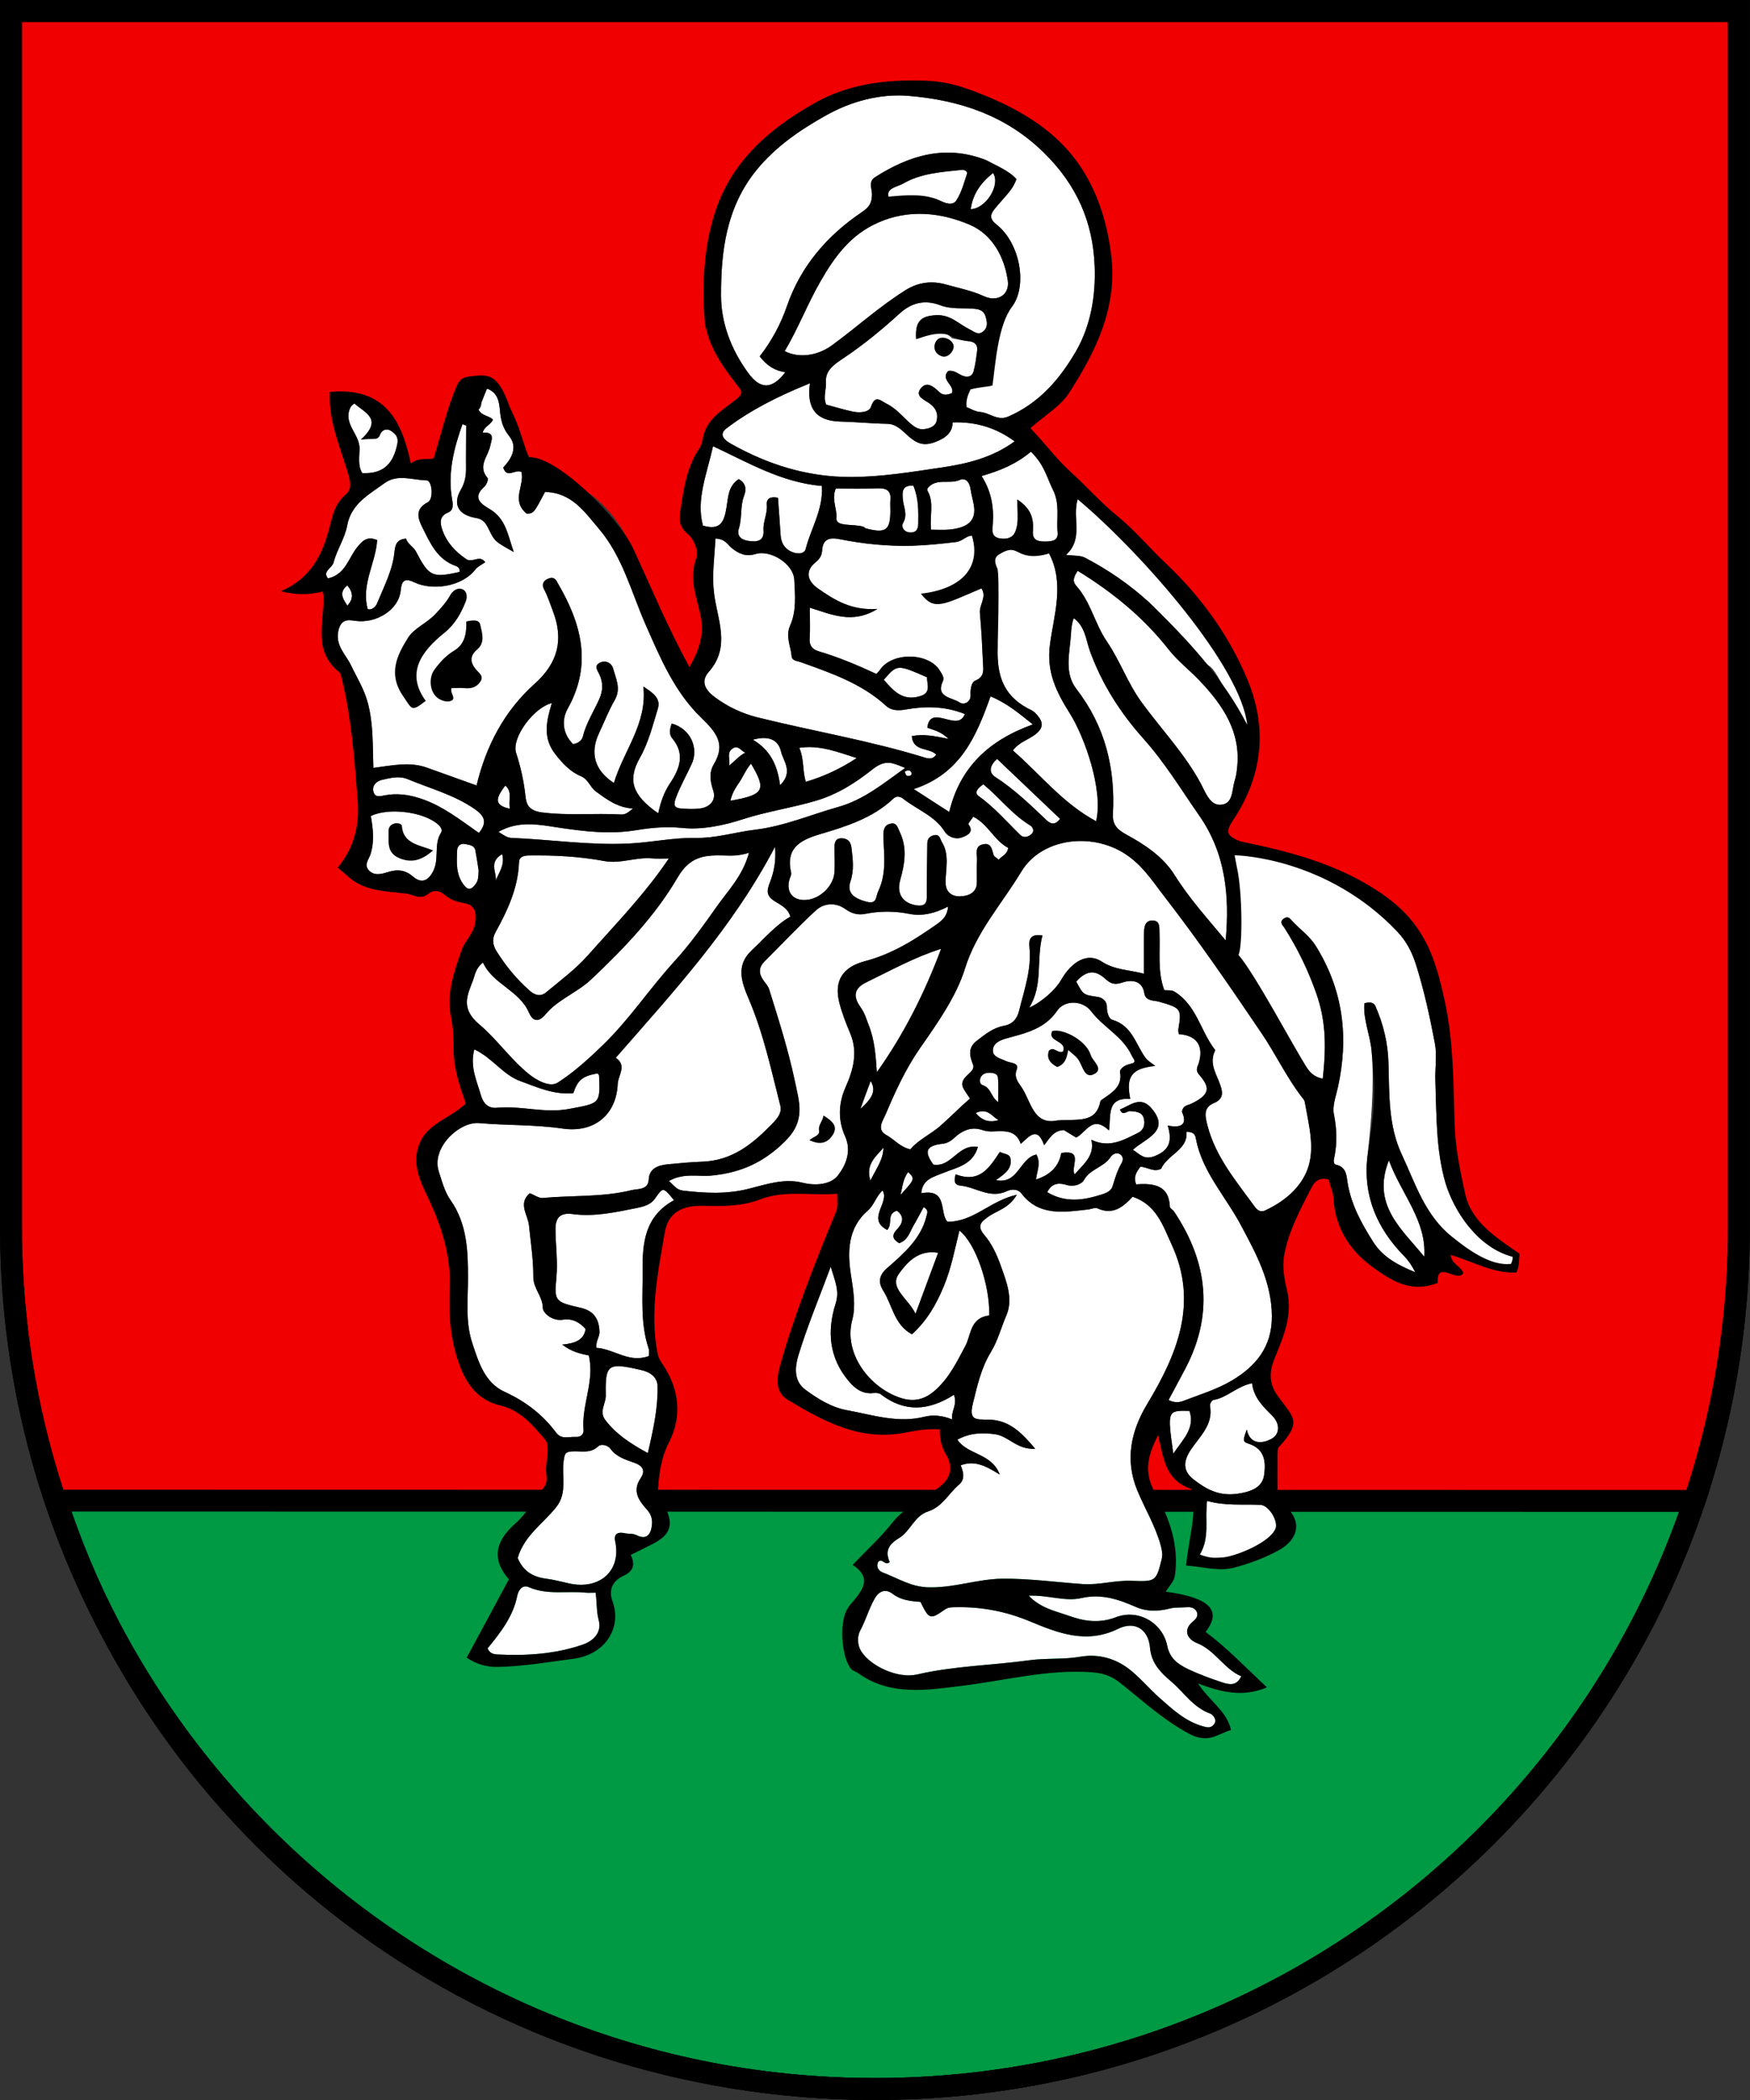
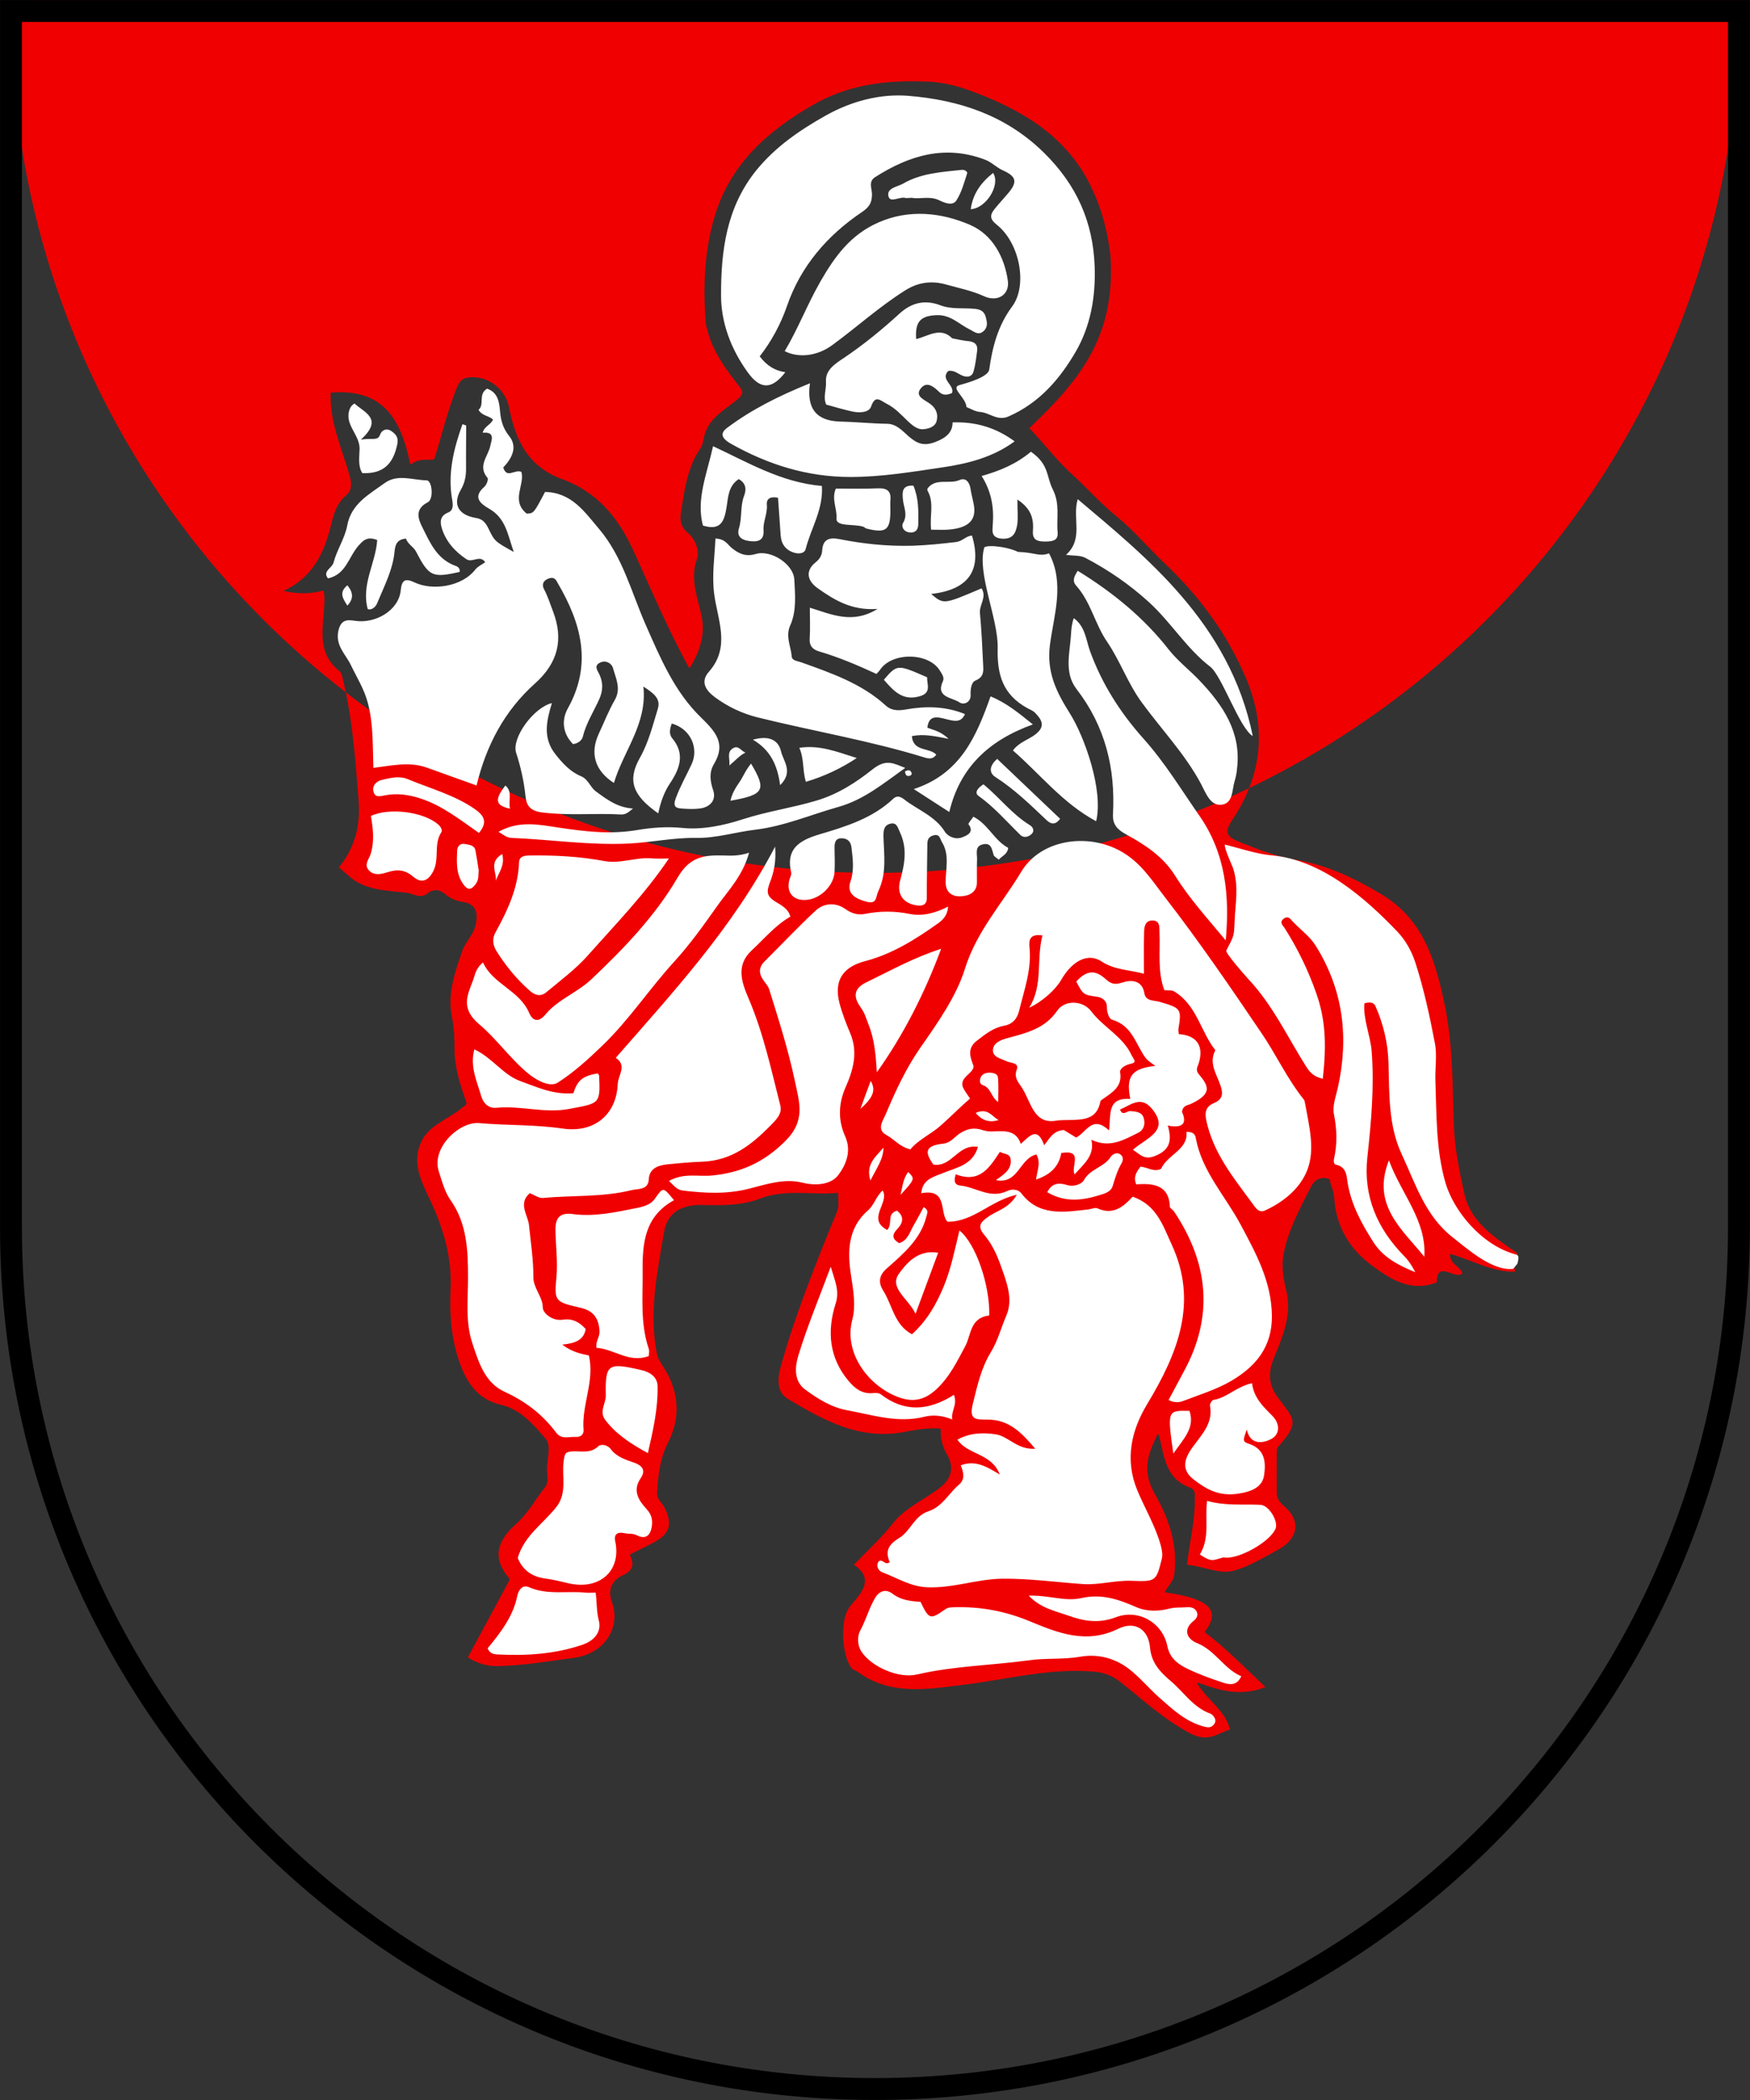
<svg xmlns="http://www.w3.org/2000/svg" width="400" height="480">
  <rect width="100%" height="100%" fill="#333333" stroke="none" />
-   <path d="m2.517 2.509v277.97c0 108.81 88.418 197.01 197.48 197.01 109.07 0 197.48-88.206 197.48-197.01v-277.97zm206.24 16.066c1.131 4e-3 2.27 0.032 3.414 0.082 3.131 0.141 6.268 0.876 9.26 1.953 11.399 4.122 21.472 9.907 27.182 20.559 2.841 5.273 4.4 10.889 5.18 16.938 1.298 18.348-6.498 28.38-18.39 39.619-0.079 0.07-0.084 0.192-0.011 0.268 3.414 3.548 5.94 7.053 9.324 10.117 3.535 3.208 6.751 6.885 10.494 9.918 4.068 3.316 7.339 7.298 11.137 10.869 8.036 7.616 14.359 16.365 18.555 26.363 4.667 11.142 3.595 21.938-3.227 32.146-0.455 0.682-0.775 1.254-0.953 1.76s-0.21 0.953-0.063 1.357c0.295 0.806 1.223 1.34 2.782 1.97 4.087 1.665 8.399 3.29 12.629 4.001 7.343 1.245 13.213 4.098 19.41 7.747 9.793 5.745 12.474 14.98 14.605 24.768 2.007 9.229 1.918 18.586 2.218 27.988 0.151 5.32 1.267 10.655 2.409 15.867 1.408 6.478 6.91 9.974 12.266 13.691-0.453 0.22-0.794 0.464-0.979 0.752-0.226 0.353-0.261 0.748-0.207 1.14 0.1 0.715 0.44 1.466 0.555 2.24-5.27 0.084-9.67-2.562-14.705-4.03-0.125-0.037-0.248 0.063-0.238 0.193 0.095 1.147 0.766 1.854 1.423 2.442 0.63 0.563 1.226 1.036 1.43 1.693-0.126 0.181-0.31 0.315-0.521 0.379-0.23 0.066-0.504 0.061-0.807 0.01-0.606-0.103-1.316-0.398-1.986-0.603s-1.333-0.339-1.84 6e-3c-0.254 0.171-0.442 0.456-0.555 0.859-0.104 0.371-0.142 0.863-0.121 1.474-2.99 1.145-5.595 0.988-7.994 0.157-2.431-0.843-4.65-2.383-6.795-3.961-5.28-3.874-8.308-9.14-8.666-15.551v-2e-3c-0.093-1.535-0.82-2.768-1.023-4.117-0.01-0.069-0.057-0.126-0.123-0.149-0.997-0.34-1.854-0.29-2.555 0.057-0.7 0.347-1.236 0.98-1.639 1.773-2.552 5.037-5.33 10.064-6.299 15.686-0.427 2.577 0.033 5.365 0.666 7.938 1.366 5.598-0.802 10.474-2.847 15.547-1.154 2.849-1.425 5.71 0.834 8.806 1.794 2.459 3.16 3.883 3.412 5.348 0.126 0.732-8e-3 1.49-0.514 2.45s-1.387 2.112-2.734 3.587l-2e-3 2e-3c-0.197 0.224-0.255 0.524-0.283 0.824s-0.021 0.61-0.036 0.854c-1.3e-4 4e-3 -1.3e-4 8e-3 0 0.012-0.03 2.907 0 5.813 0 8.716 0 1.304 0.555 2.23 1.63 3.131 2.039 1.695 2.839 3.564 2.583 5.317-0.256 1.752-1.58 3.424-3.904 4.687-3.29 1.785-6.852 3.963-10.324 4.842-3.176 0.794-6.924-1.114-10.5-1.397 0.579-5.202 1.837-9.884 1.777-14.758 0-0.48 0.08-1.049-2e-3 -1.58-0.08-0.53-0.363-1.036-1.021-1.271-2.9-1.066-4.362-2.843-5.28-4.983-0.917-2.139-1.271-4.644-1.906-7.107-0.045-0.166-0.272-0.188-0.347-0.033-1.084 2.24-1.98 4.316-2.229 6.496-0.248 2.18 0.164 4.456 1.666 7.06v3e-3c3.202 5.559 5.406 11.982 4.393 18.674-0.167 1.156-1.309 2.294-2.049 3.55-0.067 0.114 4e-3 0.26 0.135 0.278 4.988 0.681 8.19 1.755 9.629 3.2 0.72 0.724 1.011 1.521 0.91 2.458-0.102 0.937-0.615 2.02-1.557 3.242-0.063 0.082-0.048 0.2 0.035 0.262 4.893 3.659 9.105 8.071 13.768 12.449-5.24 2.128-9.972 1.028-15.334-0.983-0.168-0.062-0.317 0.126-0.22 0.276 1.321 2.03 2.984 3.618 4.42 5.226 1.398 1.567 2.565 3.155 3.046 5.18-1.537 0.496-2.799 1.255-4.173 1.615-1.429 0.375-2.991 0.34-5.213-0.867-5.923-3.203-10.51-7.52-15.564-11.514-2.01-1.616-4.076-2.317-6.625-2.49-10.107-0.743-19.765 1.884-29.572 3.078h-2e-3c-8.029 0.997-16.521 2.432-23.814-2.9l-4e-3 -2e-3c-0.494-0.344-1.11-0.492-1.412-0.8l-4e-3 -3e-3c-1.106-1.214-1.835-3.94-2.006-6.703-0.171-2.766 0.215-5.58 1.154-6.957 0.193-0.275 0.343-0.58 0.525-0.778l6e-3 -0.01c1.275-1.506 2.655-3.012 3.11-4.6 0.227-0.793 0.212-1.613-0.178-2.427-0.368-0.77-1.077-1.529-2.19-2.287 3.16-3.316 6.352-6.217 8.968-9.541 2.875-3.624 7.271-5.36 10.877-8.23 1.47-1.177 2.18-2.47 2.337-3.756s-0.234-2.55-0.91-3.686c-1.096-1.853-1.477-3.544-1.447-5.742 1e-3 -0.099-0.075-0.182-0.174-0.188-2.67-0.172-5.302 0.23-7.592 0.688-10.536 2.178-18.829-2.487-27.09-7.412-1.453-0.868-2.033-2.1-2.175-3.475-0.143-1.375 0.173-2.887 0.546-4.23 1.56-5.603 3.451-11.123 5.463-16.588 2.283-6.177 4.746-12.298 7.27-18.391 0.563-1.393 0.314-2.653 0.314-4.258 4.6e-4 -0.11-0.094-0.196-0.203-0.186-5.877 0.537-11.823-0.952-17.717 1.322-4.073 1.578-8.527 1.556-12.94 1.442-2.443-0.072-4.48 0.336-6.01 1.344-1.532 1.007-2.539 2.615-2.92 4.875-1.562 9.164-3.524 18.389-1.622 27.834 0.219 1.094 0.75 1.834 1.287 2.656h2e-3c3.698 5.624 4.287 11.601 1.28 17.527-1.912 3.738-2.303 7.527-2.543 11.49-0.048 0.804 0.25 1.395 0.607 1.885 0.358 0.49 0.77 0.896 1.006 1.37v3e-3c1.026 2.001 1.357 3.558 0.95 4.861s-1.567 2.402-3.634 3.46l-2e-3 1e-3c-1.588 0.824-3.21 1.592-5.015 2.504-0.09 0.046-0.127 0.155-0.084 0.246 0.5 1.045 0.654 1.921 0.422 2.653-0.232 0.73-0.855 1.354-2.014 1.882 0 1e-3 0 3e-3 -2e-3 4e-3 -1.292 0.598-2.19 1.442-2.635 2.477s-0.43 2.248 0.047 3.562v2e-3c1.062 2.853 0.715 5.836-0.828 8.229s-4.283 4.202-8.037 4.68c-5.715 0.74-11.356 1.736-17.137 1.85-2.608 0.054-4.776-0.649-6.898-1.995 3.156-5.869 6.314-11.683 9.56-17.752 0.036-0.068 0.027-0.151-0.023-0.209-1.991-2.295-2.743-4.414-2.444-6.467 0.3-2.052 1.663-4.068 3.989-6.117 2.618-2.308 4.303-5.507 6.45-8.193 0.604-0.753 0.718-1.555 0.69-2.32-0.027-0.766-0.181-1.508-0.138-2.2v-2e-3c0.059-1.092 0.293-2.395 0.365-3.603s-6e-3 -2.34-0.65-3.076c-2.732-3.158-5.586-6.709-10.284-7.807-5.04-1.18-7.542-4.725-9.154-8.969-2.18-5.748-2.57-11.67-2.3-17.838 0.302-7.046-1.753-13.769-4.796-20.22-1.895-4.02-3.961-8.02-2.13-12.583 0.793-2.006 2.217-3.343 3.859-4.49s3.5-2.095 5.125-3.318l0.016-0.016c0.576-0.546 1.187-0.792 1.56-1.338 0.033-0.049 0.041-0.11 0.022-0.166-1.413-4.072-2.786-8.067-2.756-12.326v-2e-3c0-2.54-0.121-5.058-0.635-7.61-1.01-5.149 0.746-10.152 2.459-14.993 0.697-1.956 2.636-3.706 3.072-6.067v-2e-3c0.198-1.126 0.253-2.247-0.148-3.166s-1.275-1.6-2.805-1.804c-1.53-0.224-2.943-0.841-3.9-1.666-0.756-0.643-1.478-0.99-2.188-1.032s-1.39 0.223-2.045 0.74c-0.843 0.665-1.587 0.678-2.365 0.506s-1.57-0.551-2.424-0.656h-2e-3c-4.734-0.571-9.63-0.522-13.326-3.969l-2e-3 -2e-3c-0.629-0.569-1.324-1.125-2.127-1.826 3.724-4.558 4.95-9.72 4.502-15.334-0.72-9.254-1.383-18.548-3.582-27.652-0.073-0.307-0.14-0.667-0.25-1.004-0.11-0.336-0.264-0.659-0.539-0.867-2.958-2.4-3.765-5.144-3.869-8.062s0.518-5.999 0.428-8.989c0-0.35-0.095-0.694-0.184-1.199-0.019-0.108-0.126-0.177-0.232-0.148-2.997 0.822-5.94 0.724-8.94 0.05 6.635-3.041 9.234-8.538 10.791-14.746 0.663-2.595 1.223-5.187 3.543-7.109 0.571-0.455 0.951-1.107 1.065-1.828 0.119-0.715 0.024-1.524-0.22-2.436-1.736-6.293-4.682-12.347-4.382-19.195 6.127-0.52 10.125 1.073 12.865 4.004 2.767 2.96 4.259 7.304 5.278 12.23 0.027 0.137 0.19 0.195 0.298 0.108 0.853-0.699 1.699-0.901 2.553-0.967 0.855-0.066 1.714 0.015 2.559-0.133 0.069-0.012 0.125-0.061 0.146-0.127 1.807-5.65 3.038-11.339 5.342-16.699 0.436-0.99 1.088-1.722 2.377-1.885 4.495-0.584 8.557 2.713 9.35 6.83 1.356 7.087 4.107 13.497 12.107 16.398h2e-3c7.998 2.914 12.798 8.788 16.15 16.021 4.084 8.852 7.809 17.856 12.803 27.008 0.067 0.129 0.25 0.133 0.324 8e-3 2.357-3.924 3.458-7.683 2.605-11.809v-4e-3c-0.906-4.325-2.683-8.4-1.056-12.939 0.35-0.981 0.235-2.14-0.158-3.216-0.394-1.076-1.07-2.074-1.881-2.74-1.785-1.497-1.857-3.071-1.59-4.784 0.782-5.016 1.414-10.082 4.328-14.422 0.786-1.162 0.787-2.393 1.105-3.408 1.147-3.79 4.575-5.561 7.362-7.857 0.404-0.333 0.694-0.611 0.89-0.875 0.196-0.265 0.299-0.524 0.301-0.784 4e-3 -0.52-0.35-0.96-0.832-1.587-3.033-3.9-5.956-7.864-7.117-12.658h2e-3c-0.126-0.538-0.36-1.073-0.387-1.536v-2e-3c-0.63-8.416-0.36-16.707 2.155-24.85 3.588-11.619 11.956-19.183 22.602-25.236 6.121-3.485 12.595-4.885 19.31-5.199 1.125-0.051 2.252-0.075 3.378-0.07z" color="#000" fill="#f00000" />
-   <path d="m12.894 343c25.79 78.871 99.432 134.49 187.1 134.49 87.132 0 161.08-56.295 187.31-134.42z" fill="#094" stroke="#000" stroke-width="5" />
+   <path d="m2.517 2.509c0 108.81 88.418 197.01 197.48 197.01 109.07 0 197.48-88.206 197.48-197.01v-277.97zm206.24 16.066c1.131 4e-3 2.27 0.032 3.414 0.082 3.131 0.141 6.268 0.876 9.26 1.953 11.399 4.122 21.472 9.907 27.182 20.559 2.841 5.273 4.4 10.889 5.18 16.938 1.298 18.348-6.498 28.38-18.39 39.619-0.079 0.07-0.084 0.192-0.011 0.268 3.414 3.548 5.94 7.053 9.324 10.117 3.535 3.208 6.751 6.885 10.494 9.918 4.068 3.316 7.339 7.298 11.137 10.869 8.036 7.616 14.359 16.365 18.555 26.363 4.667 11.142 3.595 21.938-3.227 32.146-0.455 0.682-0.775 1.254-0.953 1.76s-0.21 0.953-0.063 1.357c0.295 0.806 1.223 1.34 2.782 1.97 4.087 1.665 8.399 3.29 12.629 4.001 7.343 1.245 13.213 4.098 19.41 7.747 9.793 5.745 12.474 14.98 14.605 24.768 2.007 9.229 1.918 18.586 2.218 27.988 0.151 5.32 1.267 10.655 2.409 15.867 1.408 6.478 6.91 9.974 12.266 13.691-0.453 0.22-0.794 0.464-0.979 0.752-0.226 0.353-0.261 0.748-0.207 1.14 0.1 0.715 0.44 1.466 0.555 2.24-5.27 0.084-9.67-2.562-14.705-4.03-0.125-0.037-0.248 0.063-0.238 0.193 0.095 1.147 0.766 1.854 1.423 2.442 0.63 0.563 1.226 1.036 1.43 1.693-0.126 0.181-0.31 0.315-0.521 0.379-0.23 0.066-0.504 0.061-0.807 0.01-0.606-0.103-1.316-0.398-1.986-0.603s-1.333-0.339-1.84 6e-3c-0.254 0.171-0.442 0.456-0.555 0.859-0.104 0.371-0.142 0.863-0.121 1.474-2.99 1.145-5.595 0.988-7.994 0.157-2.431-0.843-4.65-2.383-6.795-3.961-5.28-3.874-8.308-9.14-8.666-15.551v-2e-3c-0.093-1.535-0.82-2.768-1.023-4.117-0.01-0.069-0.057-0.126-0.123-0.149-0.997-0.34-1.854-0.29-2.555 0.057-0.7 0.347-1.236 0.98-1.639 1.773-2.552 5.037-5.33 10.064-6.299 15.686-0.427 2.577 0.033 5.365 0.666 7.938 1.366 5.598-0.802 10.474-2.847 15.547-1.154 2.849-1.425 5.71 0.834 8.806 1.794 2.459 3.16 3.883 3.412 5.348 0.126 0.732-8e-3 1.49-0.514 2.45s-1.387 2.112-2.734 3.587l-2e-3 2e-3c-0.197 0.224-0.255 0.524-0.283 0.824s-0.021 0.61-0.036 0.854c-1.3e-4 4e-3 -1.3e-4 8e-3 0 0.012-0.03 2.907 0 5.813 0 8.716 0 1.304 0.555 2.23 1.63 3.131 2.039 1.695 2.839 3.564 2.583 5.317-0.256 1.752-1.58 3.424-3.904 4.687-3.29 1.785-6.852 3.963-10.324 4.842-3.176 0.794-6.924-1.114-10.5-1.397 0.579-5.202 1.837-9.884 1.777-14.758 0-0.48 0.08-1.049-2e-3 -1.58-0.08-0.53-0.363-1.036-1.021-1.271-2.9-1.066-4.362-2.843-5.28-4.983-0.917-2.139-1.271-4.644-1.906-7.107-0.045-0.166-0.272-0.188-0.347-0.033-1.084 2.24-1.98 4.316-2.229 6.496-0.248 2.18 0.164 4.456 1.666 7.06v3e-3c3.202 5.559 5.406 11.982 4.393 18.674-0.167 1.156-1.309 2.294-2.049 3.55-0.067 0.114 4e-3 0.26 0.135 0.278 4.988 0.681 8.19 1.755 9.629 3.2 0.72 0.724 1.011 1.521 0.91 2.458-0.102 0.937-0.615 2.02-1.557 3.242-0.063 0.082-0.048 0.2 0.035 0.262 4.893 3.659 9.105 8.071 13.768 12.449-5.24 2.128-9.972 1.028-15.334-0.983-0.168-0.062-0.317 0.126-0.22 0.276 1.321 2.03 2.984 3.618 4.42 5.226 1.398 1.567 2.565 3.155 3.046 5.18-1.537 0.496-2.799 1.255-4.173 1.615-1.429 0.375-2.991 0.34-5.213-0.867-5.923-3.203-10.51-7.52-15.564-11.514-2.01-1.616-4.076-2.317-6.625-2.49-10.107-0.743-19.765 1.884-29.572 3.078h-2e-3c-8.029 0.997-16.521 2.432-23.814-2.9l-4e-3 -2e-3c-0.494-0.344-1.11-0.492-1.412-0.8l-4e-3 -3e-3c-1.106-1.214-1.835-3.94-2.006-6.703-0.171-2.766 0.215-5.58 1.154-6.957 0.193-0.275 0.343-0.58 0.525-0.778l6e-3 -0.01c1.275-1.506 2.655-3.012 3.11-4.6 0.227-0.793 0.212-1.613-0.178-2.427-0.368-0.77-1.077-1.529-2.19-2.287 3.16-3.316 6.352-6.217 8.968-9.541 2.875-3.624 7.271-5.36 10.877-8.23 1.47-1.177 2.18-2.47 2.337-3.756s-0.234-2.55-0.91-3.686c-1.096-1.853-1.477-3.544-1.447-5.742 1e-3 -0.099-0.075-0.182-0.174-0.188-2.67-0.172-5.302 0.23-7.592 0.688-10.536 2.178-18.829-2.487-27.09-7.412-1.453-0.868-2.033-2.1-2.175-3.475-0.143-1.375 0.173-2.887 0.546-4.23 1.56-5.603 3.451-11.123 5.463-16.588 2.283-6.177 4.746-12.298 7.27-18.391 0.563-1.393 0.314-2.653 0.314-4.258 4.6e-4 -0.11-0.094-0.196-0.203-0.186-5.877 0.537-11.823-0.952-17.717 1.322-4.073 1.578-8.527 1.556-12.94 1.442-2.443-0.072-4.48 0.336-6.01 1.344-1.532 1.007-2.539 2.615-2.92 4.875-1.562 9.164-3.524 18.389-1.622 27.834 0.219 1.094 0.75 1.834 1.287 2.656h2e-3c3.698 5.624 4.287 11.601 1.28 17.527-1.912 3.738-2.303 7.527-2.543 11.49-0.048 0.804 0.25 1.395 0.607 1.885 0.358 0.49 0.77 0.896 1.006 1.37v3e-3c1.026 2.001 1.357 3.558 0.95 4.861s-1.567 2.402-3.634 3.46l-2e-3 1e-3c-1.588 0.824-3.21 1.592-5.015 2.504-0.09 0.046-0.127 0.155-0.084 0.246 0.5 1.045 0.654 1.921 0.422 2.653-0.232 0.73-0.855 1.354-2.014 1.882 0 1e-3 0 3e-3 -2e-3 4e-3 -1.292 0.598-2.19 1.442-2.635 2.477s-0.43 2.248 0.047 3.562v2e-3c1.062 2.853 0.715 5.836-0.828 8.229s-4.283 4.202-8.037 4.68c-5.715 0.74-11.356 1.736-17.137 1.85-2.608 0.054-4.776-0.649-6.898-1.995 3.156-5.869 6.314-11.683 9.56-17.752 0.036-0.068 0.027-0.151-0.023-0.209-1.991-2.295-2.743-4.414-2.444-6.467 0.3-2.052 1.663-4.068 3.989-6.117 2.618-2.308 4.303-5.507 6.45-8.193 0.604-0.753 0.718-1.555 0.69-2.32-0.027-0.766-0.181-1.508-0.138-2.2v-2e-3c0.059-1.092 0.293-2.395 0.365-3.603s-6e-3 -2.34-0.65-3.076c-2.732-3.158-5.586-6.709-10.284-7.807-5.04-1.18-7.542-4.725-9.154-8.969-2.18-5.748-2.57-11.67-2.3-17.838 0.302-7.046-1.753-13.769-4.796-20.22-1.895-4.02-3.961-8.02-2.13-12.583 0.793-2.006 2.217-3.343 3.859-4.49s3.5-2.095 5.125-3.318l0.016-0.016c0.576-0.546 1.187-0.792 1.56-1.338 0.033-0.049 0.041-0.11 0.022-0.166-1.413-4.072-2.786-8.067-2.756-12.326v-2e-3c0-2.54-0.121-5.058-0.635-7.61-1.01-5.149 0.746-10.152 2.459-14.993 0.697-1.956 2.636-3.706 3.072-6.067v-2e-3c0.198-1.126 0.253-2.247-0.148-3.166s-1.275-1.6-2.805-1.804c-1.53-0.224-2.943-0.841-3.9-1.666-0.756-0.643-1.478-0.99-2.188-1.032s-1.39 0.223-2.045 0.74c-0.843 0.665-1.587 0.678-2.365 0.506s-1.57-0.551-2.424-0.656h-2e-3c-4.734-0.571-9.63-0.522-13.326-3.969l-2e-3 -2e-3c-0.629-0.569-1.324-1.125-2.127-1.826 3.724-4.558 4.95-9.72 4.502-15.334-0.72-9.254-1.383-18.548-3.582-27.652-0.073-0.307-0.14-0.667-0.25-1.004-0.11-0.336-0.264-0.659-0.539-0.867-2.958-2.4-3.765-5.144-3.869-8.062s0.518-5.999 0.428-8.989c0-0.35-0.095-0.694-0.184-1.199-0.019-0.108-0.126-0.177-0.232-0.148-2.997 0.822-5.94 0.724-8.94 0.05 6.635-3.041 9.234-8.538 10.791-14.746 0.663-2.595 1.223-5.187 3.543-7.109 0.571-0.455 0.951-1.107 1.065-1.828 0.119-0.715 0.024-1.524-0.22-2.436-1.736-6.293-4.682-12.347-4.382-19.195 6.127-0.52 10.125 1.073 12.865 4.004 2.767 2.96 4.259 7.304 5.278 12.23 0.027 0.137 0.19 0.195 0.298 0.108 0.853-0.699 1.699-0.901 2.553-0.967 0.855-0.066 1.714 0.015 2.559-0.133 0.069-0.012 0.125-0.061 0.146-0.127 1.807-5.65 3.038-11.339 5.342-16.699 0.436-0.99 1.088-1.722 2.377-1.885 4.495-0.584 8.557 2.713 9.35 6.83 1.356 7.087 4.107 13.497 12.107 16.398h2e-3c7.998 2.914 12.798 8.788 16.15 16.021 4.084 8.852 7.809 17.856 12.803 27.008 0.067 0.129 0.25 0.133 0.324 8e-3 2.357-3.924 3.458-7.683 2.605-11.809v-4e-3c-0.906-4.325-2.683-8.4-1.056-12.939 0.35-0.981 0.235-2.14-0.158-3.216-0.394-1.076-1.07-2.074-1.881-2.74-1.785-1.497-1.857-3.071-1.59-4.784 0.782-5.016 1.414-10.082 4.328-14.422 0.786-1.162 0.787-2.393 1.105-3.408 1.147-3.79 4.575-5.561 7.362-7.857 0.404-0.333 0.694-0.611 0.89-0.875 0.196-0.265 0.299-0.524 0.301-0.784 4e-3 -0.52-0.35-0.96-0.832-1.587-3.033-3.9-5.956-7.864-7.117-12.658h2e-3c-0.126-0.538-0.36-1.073-0.387-1.536v-2e-3c-0.63-8.416-0.36-16.707 2.155-24.85 3.588-11.619 11.956-19.183 22.602-25.236 6.121-3.485 12.595-4.885 19.31-5.199 1.125-0.051 2.252-0.075 3.378-0.07z" color="#000" fill="#f00000" />
  <style />
-   <path d="M2.51 2.51v277.97c0 108.81 88.417 197.01 197.48 197.01 109.07 0 197.48-88.205 197.48-197.01V2.51z" fill="none" stroke="#000" stroke-width="5" />
  <path d="m217.64 77.334 0.09 0.085c-2.704-2.847-5.559-0.57-8.323 0.086-0.27-4.044 1.021-5.325 4.717-5.468 3.215-0.114 5.108 2.108 7.602 3.304 0.902 0.427 1.923 1.452 3.125 0.313 1.022-0.94 0.752-2.136 0.481-3.133-0.24-0.94-0.781-1.737-2.314-1.908-2.704-0.313-5.498 0.171-8.142-0.854-3.456-1.31-6.49-0.598-9.225 1.88-3.996 3.645-8.173 7.09-12.71 10.138-2.013 1.338-4.327 2.79-4.147 5.439 0.12 1.794-0.72 3.588 0.06 5.268 2.014 0.541 3.937 1.139 5.92 1.566 1.622 0.37 3.846 0.285 4.327-1.11 0.961-2.791 2.103-1.396 3.515-0.684 2.014 0.997 3.426 2.62 4.988 4.1 1.022 0.94 2.164 1.909 3.546 1.738 1.142-0.114 2.614-0.513 2.945-1.908 0.36-1.48-0.06-2.762-1.413-3.816-1.141-0.911-3.635-1.68-2.283-3.503 1.382-1.88 3.035-0.484 4.327 0.77 0.871 0.825 1.893 0.626 2.884 0.199 0.631-1.851-2.764-3.047-0.871-5.04 1.322-0.257 2.193 0.626 3.215 1.053 1.202 0.512 2.223 0.228 2.554-0.883 0.45-1.566 0.63-3.19 0.841-4.813 0.15-1.139-0.33-1.907-1.652-2.135-1.383-0.114-2.705-0.427-4.057-0.684zm51.802 159.04c-0.06-0.513-0.15-0.854-0.09-1.167 0.781-4.67 0.571-4.813-4.477-6.265-1.112-0.314-3.005-0.057-3.305-1.908-0.481-3.047-3.065-3.133-5.048-2.45-1.863 0.627-2.705 0.2-3.906-0.882-2.344-2.107-4.327-1.88-6.61 0.655 1.622 3.104 1.652 3.018 4.897 3.502 1.142 0.171 2.163 1.054 2.103 2.307-0.03 1.196 0.481 2.705 1.172 2.905 4.627 1.338 5.379 5.581 7.632 8.685 0.541 0.769 1.472 1.253 2.254 1.88-5.379 0.57-6.76 2.392-5.71 7.546-5.498-0.37-4.356 3.76-4.867 7.205-3.846-3.645-5.198 0.512-7.512 1.623-1.112-0.683-2.163-1.31-2.794-1.709-2.374 0.114-3.185 1.766-4.508 3.474-1.562-4.442-3.365-2.078-5.348-0.313-1.112-3.303-3.846-2.933-6.49-2.848-0.701 0.029-1.401-0.057-2.074-0.256-1.983-0.683-3.575-0.484-5.468 0.77-1.112 0.74-1.923 2.05-3.696 2.277-3.997 0.456-4.417 1.766-2.254 4.784 4.267 0.684 5.559-4.784 10.186-4.043-1.172 4.1-4.747 4.67-7.842 5.923-2.194 0.911-4.868 1.424-5.108 4.67 6.22-1.167 4.056 4.585 6.01 6.521 6.009 0 9.675-4.784 15.834-6.179-1.833 3.19-4.687 3.645-6.67 5.126-1.473 1.082-2.524 1.993-0.782 4.044 1.683 1.964 2.855 4.442 3.726 6.891 1.322 3.73 2.975 7.717 1.322 11.562-1.202 2.762-1.923 5.724-3.545 8.372-2.224 3.645-3.095 7.689-4.117 11.818-0.931 3.788 0.782 3.56 3.396 3.588 4.867 0 7.722 2.933 10.877 6.664-4.177 0.256-6.1-2.876-9.075-3.303-2.944-0.428-5.89-0.342-8.714 1.224 2.314 3.503 7.843 3.047 9.676 7.974-3.125-1.937-5.68-3.332-8.924-2.108 0.66 1.623 1.051 3.218-0.451 4.471-2.344 1.993-3.696 4.955-7.001 6.066-3.155 1.025-4.057 4.556-6.64 6.094-2.465 1.48-3.216 3.047-2.134 5.467-1.022 0.969-1.683-0.94-2.584-0.085-0.631 1.168 0.06 2.136 0.991 2.477 3.336 1.253 6.37 3.247 10.216 3.39 5.86 0.227 11.418-1.909 17.127-1.966 6.13-0.057 12.23 0.798 18.36 1.225 3.755 0.256 7.36-0.883 11.147-0.74 5.62 0.227 5.65 0.056 6.911-4.956 0.27-1.053 0.06-2.078-0.24-3.217-1.232-4.414-3.606-8.344-5.349-12.53-2.914-7.034-1.322-13.726 2.224-19.621 7.03-11.647 11.779-23.323 5.619-36.593-1.953-4.215-3.396-9-8.894-10.878-2.194 2.363-4.478 4.271-8.083 2.648-0.511-0.228-1.322 0.17-2.013 0.256-5.59 0.627-11.298 1.623-15.324-3.645-0.872-1.139-2.404-0.968-3.246-0.57-3.906 1.88-7.09-0.854-10.637-1.224-1.772-0.17-1.442-1.51-1.141-2.591 5.528 2.135 7.752-1.595 10.096-5.126 0.931 0.54 2.253 0.37 2.433 1.595 0.391 2.477-1.652 3.616-3.335 4.87 5.168 1.024 5.379-5.013 9.255-5.867 1.082 2.022 0.12 3.759-0.09 5.724 3.395-1.11 5.258-3.104 5.77-6.066 5.167-0.826 2.133 2.99 3.034 4.898 2.163-2.449 4.657-4.3 3.846-7.916 4.207 1.993 7.422 0 10.637-1.567 1.472-0.712 1.713-2.192 1.292-3.502-0.42-1.282-1.803-1.424-3.095-1.481-0.751-0.029-1.743 1.224-2.283-0.37 2.373-0.969 4.717-3.218 7.21-0.257 4.388 5.183-1.291 6.778-4.266 9.455 1.743 1.167 2.644 2.392 5.048 1.424 3.486-1.396 3.906-3.588 2.915-6.949 4.176 0.826 4.146-1.167 3.245-3.16 0.27-1.51 1.292-1.453 1.983-1.766 5.048-2.364 4.147-4.1 1.833-6.863-0.841-1.025-0.15-1.737 0.09-2.706 1.082-3.816-0.631-6.15-4.627-6.407zm-92.276-42.858c-9.675 18.538-23.287 33.233-36.418 48.268 2.644 1.766 0.54 3.958 0.45 5.98-0.3 7.062-5.408 11.248-12.59 10.195-6.34-0.94-12.74-0.683-19.08-1.253-4.476-0.398-10.996 5.582-9.224 11.078 0.721 2.193 1.322 4.613 2.674 6.521 3.876 5.497 3.997 11.875 3.997 17.855 0 5.012-0.631 9.967 0.991 14.865 1.442 4.329 2.825 9.028 7.392 11.106 4.838 2.222 8.714 5.24 11.749 9.312 1.262 1.68 2.944 0.883 4.477 0.997 1.082 0.085 1.893-0.541 1.803-1.595-0.481-5.752 2.614-11.248 1.202-17.029-1.953-0.398-3.907-0.826-6.07-2.477 2.945-0.285 4.928-1.025 5.349-3.56-1.353-1.538-3.035-2.477-5.169-2.136-2.494 0.4-4.627-1.566-4.627-2.733-0.03-2.649-2.193-4.386-2.163-7.091 0.03-3.873-0.601-7.86-0.992-11.761-0.21-2.25-2.584-5.012 0.18-7.319 1.082 0.399 2.074 1.168 2.975 1.082 6.76-0.626 13.672-0.142 20.312-1.794 1.412-0.341 3.756 0.029 3.906-2.42 0.12-2.592 2.194-3.247 4.267-3.474 2.644-0.257 5.319-0.513 7.963-0.598 6.76-0.257 11.298-3.93 15.475-8.145 1.112-1.139 2.884-2.705 2.374-4.67-2.104-8.258-3.877-16.602-7.272-24.519-1.562-3.645-2.945-7.518 0.661-10.907 2.915-2.705 5.469-5.81 8.894-7.774-0.48-1.88-2.193-2.677-3.485-3.474-2.013-1.253-1.923-2.364-1.232-4.215 0.961-2.42 1.502-4.955 1.232-8.315zm-70.612-96.252c-0.27-0.114-0.57-0.2-0.841-0.313-1.983 5.553-3.426 11.248-2.374 17.172 0.27 1.48 0.24 2.563-0.902 3.018-1.983 0.798-1.832 2.307-1.472 3.532 0.902 2.99 2.915 5.325 5.65 7.147 1.351 0.911 3.064-1.11 4.296 0.684-0.811 0.57-1.683 0.968-2.194 1.594-3.185 4.158-10.036 4.898-13.912 3.047-2.163-1.025-2.974-0.655-3.215 1.823-0.45 4.5-5.709 7.689-10.547 6.92-1.742-0.285-3.125-0.228-3.696 2.278-0.75 3.417 1.683 5.382 2.855 7.86 1.352 2.819 3.005 5.41 3.846 8.543 1.322 4.898 1.112 9.796 1.292 14.95 4.267-0.541 8.263-1.481 12.229-0.057 3.786 1.367 7.602 2.734 11.358 4.072 2.194-9.084 6.31-17 13.341-23.294 5.288-4.727 6.58-10.08 4.147-16.46-0.661-1.737-1.202-3.474-2.074-5.126-0.36-0.683-0.54-1.765 0.992-2.392 1.472-0.598 1.863 0.513 2.133 0.997 5.409 9.198 7.963 18.567 2.314 28.676-1.442 2.591-1.232 5.724 1.202 8.144 1.232-0.142 2.043-0.94 2.223-1.652 0.752-3.104 2.494-5.78 3.786-8.657 0.842-1.908 0.902-3.73 0-5.638-0.42-0.911-1.382-2.022 0.3-2.734 1.443-0.598 2.615 0.456 2.825 1.31 0.631 2.335 1.893 4.67 0.421 7.262-1.412 2.449-2.434 5.097-3.636 7.66-2.103 4.471-0.991 8.515 3.426 11.334 2.163-7.318 7.662-13.527 6.73-22.04 2.254 1.48 4.027 2.705 3.306 5.068-1.172 3.816-2.104 7.689-4.117 11.248-2.854 5.07-1.743 8.515 4.207 12.672 0.54-2.563 1.322-4.812 2.704-6.891 2.163-3.218 3.516-6.664 0.51-10.252-0.84-0.997-0.54-2.25-0.12-3.389 4.358 1.225 6.22 5.667 4.538 9.284-1.172 2.534-2.584 5.011-3.576 7.66-0.75 1.993-0.21 2.42 1.563 2.506 1.292 0.085 2.614 0.142 3.876-0.029 2.524-0.313 3.786-2.05 3.065-4.157-0.721-2.136-0.962-4.13 0.18-6.009 2.735-4.585 0.541-7.233-2.944-10.622-6.1-5.895-9.345-13.669-12.68-21.244-3.276-7.432-5.229-15.49-10.667-21.899-3.246-3.816-6.19-8.287-12.32-8.429-2.584 4.898-2.584 4.898-4.207 4.955-3.696-3.047-0.36-6.521-1.202-9.54-1.562-0.655-3.305 1.652-4.147-0.997 1.954-2.078 3.396-4.67 1.323-7.233-1.473-1.85-1.893-3.673-2.074-5.809-0.18-1.993-0.51-4.13-2.944-4.983-2.134 1.31-0.511 3.645-1.954 4.84 0.842 1.453 2.494 1.34 3.306 2.25-0.541 1.196-2.074 1.595-2.344 2.99 2.945-0.284 1.983 1.766 1.743 2.905-0.451 2.45-3.005 4.642-0.661 7.404 0.27 0.313-0.21 1.595-0.722 2.05-2.704 2.364-0.961 3.816 1.112 5.012 3.816 2.193 4.207 5.867 5.62 9.882-4.328-2.42-4.358-2.42-5.74-5.268-0.6-1.225-1.232-2.25-2.885-2.506-4.026-0.655-5.408-3.104-3.485-6.436 0.961-1.652 1.232-3.247 1.202-5.04-0.03-3.247 0.03-6.465 0.03-9.654zm114.36-4.215c0.962 0.37 1.983 1.026 3.065 1.111 2.223 0.143 3.996 2.164 6.55 1.025 7.092-3.104 11.75-8.628 15.324-14.75 3.456-5.924 4.598-12.673 4.357-19.508-0.36-10.109-4.056-18.652-11.689-26.113-8.623-8.429-19.17-11.932-30.799-12.9-6.55-0.54-13.1 1.196-18.99 4.5-5.98 3.36-11.478 7.147-15.805 12.444-6.94 8.543-8.143 18.624-8.113 28.705 0 6.122 2.224 12.188 6.1 17.542 2.795 3.872 5.409 4.1 8.594-0.029-2.464-0.342-4.297-1.566-5.86-3.617 2.706-3.483 4.818-7.39 6.25-11.562 3.125-9.027 9.135-16.06 17.187-21.472 1.713-1.167 2.194-2.164 2.224-3.958 0.03-1.31-0.902-2.933 0.69-3.958 7.753-4.955 15.986-7.518 25.21-3.987 1.443 0.541 2.585 1.794 4.027 2.42 2.975 1.34 3.396 2.564 1.352 5.041-1.051 1.281-2.223 2.506-3.275 3.816-1.021 1.31-1.172 2.221 0.511 3.56 5.318 4.214 7.091 13.925 3.516 18.709-3.246 4.357-4.507 9.255-5.229 14.409-0.24 1.623-4.475 2.91-6.788 3.536-2.194 0.627 1.44 2.785 1.59 5.035zm45.222 133.27c0.721 0.086 1.683-0.056 2.284 0.314 5.168 3.16 5.98 9.112 9.374 13.413-1.562 2.933 0.27 5.41 1.172 8.059 0.541 1.594 0.752 3.104-1.532 4.043-2.434 1.026-1.983 3.019-1.412 5.183 1.863 7.148 6.58 12.701 10.847 18.567 0.781 1.082 1.652 1.082 2.253 0.797 4.387-1.993 8.113-5.154 9.706-9.311 1.833-4.842 0.36-10.081-0.511-15.121-0.06-0.314-0.12-0.684-0.3-0.94-3.817-4.756-6.31-10.252-9.706-15.235-7.091-10.48-14.213-20.902-21.995-30.954-3.035-3.902-5.529-8.06-10.336-10.68-7.632-4.128-18.149-2.505-22.536 4.785-4.387 7.318-10.246 13.669-12.89 22.212-1.953 6.293-6.25 12.387-10.246 18.11-3.335 4.813-5.709 10.025-7.933 15.293-0.54 1.253-2.103 3.332 0.24 4.585 1.804 0.968 3.036 2.705 5.47 3.274 1.832-2.22 4.777-3.502 6.97-5.467 2.254-1.994 4.387-4.186 6.671-6.151-0.57-0.883-1.202-1.652-1.592-2.506-1.082-2.506 3.034-3.389 2.283-5.24-0.901-2.25-1.112-3.958 0.902-5.496 1.863-1.424 3.695-2.933 6.16-3.389 2.043-0.37 3.034-1.651 3.485-3.502 1.172-4.785 2.884-9.455 2.344-14.495-0.18-1.738 0.21-3.076 2.974-2.649-1.472 5.553 0.21 11.334-3.035 16.517 3.005-1.367 6.04-4.157 7.272-6.293 2.524-4.414 6.13-6.35 9.285-4.272 2.944 1.937 6.19 1.88 9.675 2.791 0-3.303-0.06-6.407 0.03-9.511 0.03-1.14 0.21-2.62 1.833-2.649 1.833-0.028 1.652 1.453 1.682 2.706 0.21 4.385-0.51 8.856 1.112 13.213zm80.698 62.529c0.3-1.11 0.404-1.889-0.197-2.06-8.113-2.136-14.396-10.149-16.229-16.386-2.193-7.49-2.043-15.463-2.313-23.237-0.12-2.905 0.42-5.895-0.12-8.714-1.172-6.151-2.494-12.302-4.417-18.282-0.812-2.506-2.104-5.069-4.147-7.205-7.211-7.575-17.331-16.48-28.749-17.448-3.155-0.256-7.565-1.683-10.69-2.48-0.21 0.882 1.703 4.818 1.943 5.616 1.262 4.186 0.435 7.819 0.284 11.92-0.15 3.474-0.106 3.234-1.909 6.709-0.27 0.512 4.447 5.878 5.018 6.476 5.679 6.037 9.044 13.441 13.4 20.276 0.962 1.481 2.014 2.165 3.637 2.535 0.961-8.372 0.48-13.897-1.443-19.421-1.853-5.321-4.323-10.405-7.361-15.15-0.24-0.37-1.202-1.168-0.18-1.965 1.021-0.797 1.502-0.086 2.013 0.484 1.742 1.908 3.936 3.389 5.348 5.638 6.37 10.195 7.602 21.016 5.078 32.435-0.45 2.022-1.292 4.187-0.901 6.095 0.69 3.445 0.78 6.777 0.03 10.166-0.15 0.683-0.03 1.281 0.45 1.366 2.434 0.513 2.404 2.649 2.645 4.101 0.81 5.04 3.215 9.398 5.919 13.64 2.223 3.474 5.77 5.297 9.555 6.835-0.721-1.396-1.532-2.677-2.584-3.731-6.22-6.35-9.315-13.754-8.383-22.468 0.895-8.263 1.614-16.139 0.991-24.348-0.33-3.702-1.983-7.29-1.652-10.907 1.352-0.427 2.163-0.142 2.524 0.655 1.833 4.13 2.854 8.515 2.974 12.93 0.21 7.118-0.06 14.351 3.035 20.93 3.125 6.664 5.319 14.011 11.598 18.937 3.305 2.592 9.138 7.828 13.886 7.23zm-193.94-18.902c1.202 0.997 1.653 1.994 3.245 2.193 5.048 0.598 9.976 0.854 15.024-0.427 3.967-0.997 8.083-2.42 12.2-1.395 3.274 0.825 6.64 0.37 8.202-1.68 1.743-2.279 3.155-5.468 1.623-8.885-1.653-3.645-1.563-7.433 0.06-11.163 1.773-3.987 2.915-8.03 1.112-12.36-0.962-2.277-1.863-4.584-2.494-7.005-1.262-4.983 0.66-8.173 5.89-9.54 6.22-1.623 11.507-4.983 16.615-8.6 1.142-0.825 2.194-1.822 2.344-3.872-2.915 1.509-5.86 2.278-8.834 1.68-3.351-0.683-6.805-0.683-10.156 0-1.562 0.313-3.035-0.057-4.537-1.14-2.073-1.48-4.778-1.423-6.7 0.342-4.057 3.731-7.813 7.775-11.72 11.647-1.322 1.31-1.382 2.706-0.36 4.187 0.48 0.74 1.172 1.423 1.412 2.22 2.163 6.92 4.357 13.812 5.86 20.903 1.02 4.955 2.583 9.112-2.315 13.897-4.837 4.755-9.945 7.034-16.376 7.717-3.245 0.399-6.58-0.712-10.096 1.282zm55.528-101.69c2.674-0.54 5.078-0.028 8.413 0.627-1.953-1.823-3.485-1.993-4.867-2.563 0.36-3.047 2.403-2.42 4.327-1.936 1.712 0.427 3.395 0.91 4.266-1.168-4.477-1.822-9.014-1.85-13.49-1.053-1.894 0.341-3.396 0.227-4.598-0.883-5.499-5.04-12.47-7.433-19.38-9.91-0.902-0.314-2.044-0.342-2.134-1.339-0.18-2.335-1.473-4.528-0.33-7.09 1.472-3.304 1.111-6.949 0.93-10.48-0.18-3.474-5.288-6.863-8.803-5.837-2.314 0.683-3.876-0.057-5.499-1.367-0.932-0.74-1.442-2.079-3.726-2.164-0.18 4.129-0.811 8.144-0.33 12.33 0.69 6.095 3.966 12.332-1.202 18.169-1.953 2.22-0.722 4.186 1.382 5.752 2.903 2.156 6.2 3.723 9.705 4.613 12.74 3.161 25.751 5.325 38.281 9.198 1.262 0.399 1.983 0.228 2.644-0.655-1.562-1.708-5.288-0.598-5.588-4.243zm13.762-45.819c-1.322 0-2.133 1.253-3.636 1.453-3.365 0.398-6.61 0.74-10.036 0.854-5.709 0.143-11.148-0.427-16.616-1.51-2.374-0.483-3.816 0.057-3.966 2.564-0.06 1.082-0.51 1.936-1.472 2.705-2.374 1.88-2.074 4.186 0.48 5.98 3.816 2.677 7.723 5.126 13.642 4.699-5.769 3.56-10.457 1.253-15.475-0.285 0 2.62 0.12 4.841-0.03 7.062-0.12 1.623 0.631 2.478 2.134 2.933 4.537 1.339 8.834 3.161 13.13 5.155 0.361-0.428 0.632-0.655 0.812-0.94 2.734-4.1 11.118-4.015 13.672 0.17 0.45 0.741 1.112 1.567 0.691 2.45-1.713 3.702 2.133 3.673 3.786 4.812 0.992 0.684 2.644 0 2.554-1.708-0.06-1.282 0.15-2.877 1.112-3.275 2.103-0.883 1.803-2.364 1.743-3.845-0.18-3.872-0.36-7.717-0.721-11.59-0.18-1.879 1.652-3.673 0.36-5.638-8.654 3.702-8.654 3.702-11.508 1.282 8.894-0.997 11.568-5.724 9.345-13.327zm-50.961 72.474c-2.404 0.77-4.087 0.684-5.77 0.627-4.476-0.114-7.722 0.2-10.546 5.012-5.078 8.714-12.23 16.203-19.741 23.294-3.215 3.047-7.692 4.642-10.457 8.002-1.953 2.335-3.155 1.053-3.756-0.313-2.164-5.155-8.323-6.579-10.547-11.533-1.773 1.424-1.833 2.933-2.314 4.157-1.322 3.446-2.794 6.38 1.442 9.967 3.997 3.36 7.122 7.917 11.268 11.305 1.743 1.424 4.838 3.218 6.701 2.022 3.636-2.335 6.911-5.297 10.066-8.344 6.25-5.98 10.877-13.128 16.646-19.42 3.516-3.874 6.58-8.145 9.585-12.417 2.584-3.673 5.95-7.005 7.422-12.359zm39.182 171.23c-2.434-0.17-4.507-0.427-6.34-1.822-1.593-1.225-3.095-0.712-4.087 0.997-1.352 2.335-2.043 4.955-3.335 7.347-0.691 1.253-0.751 3.274 0.24 4.812 2.194 3.446 8.474 6.265 12.71 5.268 8.414-1.964 17.097-2.078 25.601-3.246 3.877-0.541 7.933-0.142 11.78-0.826 4.296-0.74 8.112 0.541 11.026 2.763 2.494 1.908 4.598 4.47 7.031 6.635 3.005 2.648 5.86 5.353 9.946 6.52 1.022 0.286 1.773 0.428 2.464-0.398 0.992-1.139-0.39-2.363-0.721-2.477-3.996-1.424-6.07-4.87-9.014-7.376-2.494-2.107-4.537-4.243-4.838-7.717-0.36-4.186-3.425-6.208-7.271-4.329-7.362 3.617-13.942 0.883-20.282-1.737-5.56-2.306-11.118-3.332-17.037-3.19-0.782 0.03-1.503-0.028-2.284 0.513-3.395 2.393-3.636 2.279-5.589-1.737zm49.308-95.426c3.996-0.313 7.512 0.2 7.692 5.126 0 0.342 0.631 0.627 0.902 0.997 7.902 11.789 9.194 23.949 2.313 36.593-1.172 2.164-2.343 4.385-3.515 6.578 1.172 0.598 2.283 0.598 3.215 0.256 3.786-1.452 7.752-2.648 11.178-4.67 5.619-3.332 9.255-7.774 9.224-14.75-0.06-7.889-3.635-14.353-7.18-20.989-3.487-6.493-8.775-12.103-10.187-19.564-0.09-0.455-0.15-1.651-2.163-1.566 0.42 4.072-4.327 5.154-5.8 8.43-1.652 0.825-3.094-0.371-4.717-0.485-0.901 1.196-1.683 2.335-0.962 4.044zm-80.347-190.45c3.065 1.567 7.302 1.225 10.847-1.367 5.649-4.129 10.787-8.827 16.797-12.586 3.005-1.88 6.1-2.165 9.225-1.282 2.914 0.826 5.889 1.395 8.683 2.677 3.155 1.452 5.92-0.399 5.439-3.588-0.781-5.44-3.546-10.508-8.594-12.701-6.58-2.848-14.002-3.674-21.033-0.541-6.28 2.762-9.885 7.688-13.19 13.44-3.005 5.24-5.109 10.794-8.174 15.948zm46.754 220.41c0.15-7.005-3.095-16.46-6.82-19.42-1.082 4.413-1.894 8.685-3.576 12.757-1.713 4.13-3.817 7.831-7.272 10.964-4.056-2.164-4.447-6.578-6.55-9.938-1.202-1.88-1.022-3.503 0.78-5.097 3.847-3.39 7.783-6.72 9.075-11.903 0.18-0.74 0.601-1.424-0.63-2.136-0.782 1.424-1.503 2.847-2.315 4.214-0.87 1.481-1.232 3.332-3.275 4.044-1.502-0.883-1.803-1.794-0.51-3.16 1.322-1.368 1.802-2.877 0-4.272-2.464 0.74-0.872 2.876-2.224 4.413-4.838-2.534 0.601-6.208-1.052-9.027-1.532 1.339-1.893 3.304-3.395 4.585-4.657 4.072-4.657 9.568-3.846 14.78 0.54 3.446 1.142 7.034 0.3 10.166-2.073 7.746 3.967 15.52 10.967 17.855 3.276 1.082 5.8 0.313 8.233-1.936 3.095-2.877 4.778-6.436 6.701-10.024 1.262-2.45 1.022-6.35 5.409-6.863zm-73.226-104.45c-1.322 0-2.614 0.086-3.906-0.028-3.636-0.313-7.152 1.281-10.787 0.626-5.74-1.082-11.538-1.367-17.338-1.281-1.202 0.028-2.194 0.313-2.224 1.595-0.21 5.78-2.584 10.907-5.348 15.919-0.781 1.395-0.781 2.79 0.24 4.413 2.103 3.332 4.537 6.322 7.512 8.942 1.202 1.082 2.524 1.481 3.816 0.399 3.245-2.705 6.7-5.268 9.465-8.372 6.34-7.148 13.071-14.04 18.57-22.212zm127.28 18.738c0.901-10.138 0.03-19.82-6.04-28.534-4.146-5.951-7.872-12.13-12.77-17.599-5.318-5.951-9.525-12.558-12.229-20.048-0.901-2.506-1.051-5.553-3.695-7.489-0.481 1.282-0.571 2.563-0.631 3.617-0.24 4.214-1.653 8.799 1.232 12.558 6.64 8.6 8.924 18.225 8.353 28.619-0.12 2.363 0.961 3.502 2.974 4.613 4.387 2.392 8.564 5.154 11.208 9.426 3.306 5.297 7.542 9.938 11.598 14.836zm-29.627-27.252c1.713-7.062-2.644-19.307-5.98-24.604-3.094-4.926-5.408-9.454-4.567-15.805 0.902-6.777 3.396-13.954-0.21-20.817-2.404 0.798-2.899-0.176-7.152-0.341-1.652-0.94-6.415-1.758-7.647-1.047-1.774 5.904 3.236 16.341 3.051 23.145-0.151 6.008 1.201 10.565 6.82 13.64 0.6 0.313 1.262 0.57 1.713 1.025 1.562 1.595 2.464 3.132 0.09 4.955-1.563 1.225-3.696 1.737-5.139 3.674 6.28 5.467 11.358 12.046 19.02 16.175zm-65.414-100.1c-7.181 2.905-13.431 6.037-19.02 10.252-2.103 1.595-0.27 2.876 1.052 3.617 8.383 4.699 17.307 7.546 27.223 7.546 7.121 0 14.062-1.167 21.003-2.192 5.859-0.855 11.628-2.335 16.526-5.952-4.207-3.104-8.834-4.528-14.183-4.329 0 2.279-1.503 3.532-3.876 4.443-2.615 1.025-4.177 0.484-6.22-1.31-1.262-1.082-2.675-2.79-4.838-2.82-3.606-0.056-7.211-0.426-10.787-0.512-5.288-0.142-7.722-2.848-6.881-8.742zm61.207 42.858c-0.781 1.225-1.352 2.25-0.36 3.39 3.365 3.758 4.266 8.742 7.06 12.814 3.005 4.414 4.718 9.483 7.903 13.84 4.537 6.237 9.946 11.846 13.582 18.681 1.022 1.908 2.043 4.927 4.507 4.756 2.855-0.17 2.524-3.303 3.185-5.468 0.3-0.968 0.451-1.88 0.541-2.847 0.992-8.23-3.185-14.438-8.653-20.162-2.284-2.393-4.898-4.386-6.971-7.006-5.62-7.204-12.65-12.985-20.793-17.997zm-128 225.65c1.052 2.535 2.975 4.3 6.55 4.728 1.563 0.199 3.336 0.655 4.958 1.025 7.212 1.708 12.2-2.848 10.787-9.512-0.42-1.908 0.721-2.22 2.194-1.908 0.901 0.2 1.803 0 2.704 0.456 2.224 1.14 3.185-0.17 3.456-2.05 0.21-1.424-0.03-2.649-1.202-3.93-1.773-1.937-3.306-4.186-1.352-7.034 0.961-1.424 0.871-2.705-1.383-3.531-1.953-0.683-4.146-1.338-5.468-3.161-0.751-0.997-2.254-1.168-2.795-0.655-1.803 1.766-3.936 1.082-5.95 1.196-1.652 0.114-1.772 0.484-2.012 2.307-0.451 3.417 0.871 7.176-1.653 10.394-2.975 3.816-7.332 6.492-8.834 11.676zm17.999-48.04c4.086 0.256 7.392 3.559 11.959 1.879 0-0.427 0.18-1.11-0.03-1.709-1.953-5.809-1.322-11.818-1.382-17.77-0.06-6.35 0.48-12.5 7.181-16.146-2.554-3.104-2.464-3.047-4.417-0.285-0.901 1.282-2.494 1.738-4.026 2.05-4.868 0.97-9.706 2.08-14.783 1.396-2.645-0.342-3.907 0.684-3.877 3.531 0.03 3.674 0.571 7.319 0.211 11.05-0.54 5.438-0.21 5.524 5.589 6.862 3.035 0.712 4.116 2.563 4.267 5.354 0.09 1.281-0.932 2.25-0.691 3.787zm86.147-121.4c-0.48 0.711-1.262 1.566-1.112 1.736 1.412 1.851-0.39 2.563-1.412 2.962-1.472 0.598-3.245-0.085-3.996-1.281-2.224-3.589-6.25-4.984-9.375-7.433-0.872-0.683-1.683-0.826-2.464-0.057-4.658 4.414-10.787 6.322-16.767 8.088-5.018 1.48-7.722 3.53-6.52 8.77 0.12 0.485-0.24 1.054-0.391 1.567-0.872 3.132 1.081 5.154 4.447 4.585 2.974-0.513 5.709-3.39 5.86-6.322 0.09-1.794 0.03-3.588 0-5.354-0.031-1.196 0.12-2.392 1.682-2.335 1.232 0.057 2.013 0.655 2.193 2.136 0.3 2.62 0.661 5.097-0.24 7.745-0.931 2.734 1.052 3.902 3.546 4.585 2.614 0.74 2.163-1.025 2.854-2.449 1.923-4.072 1.262-8.258 1.142-12.388-0.03-1.509 0.15-2.62 1.592-2.961 1.443-0.342 1.653 0.825 2.164 1.936 1.773 3.73 1.082 7.347 0.06 11.049-0.841 3.075 0.661 5.268 3.876 5.695 1.292 0.171 2.224-0.17 2.224-1.737-0.03-4.129 0.09-8.23 0.12-12.359 0-0.996 0.39-1.68 1.472-1.936 1.382-0.342 1.443 0.854 1.833 1.51 1.803 2.875 0.902 6.065 0.872 9.112-0.03 2.42 1.442 3.36 3.275 3.332 1.773-0.029 3.846-0.712 3.876-3.133 0-1.794-0.03-3.588 0.03-5.354 0.03-1.253-0.57-2.933 1.292-3.388 2.013-0.484 2.103 1.167 2.494 2.42 0.09 0.342 0.631 0.598 1.172 1.082 0.751-0.882 1.983-1.196 2.164-2.705-3.216-1.709-4.568-5.41-7.963-7.12zm19.2 69.426c4.537-0.37 8.834 0.77 9.826-4.328 0.03-0.2 0.27-0.37 0.45-0.484 2.224-1.566 4.658-2.905 4.057-6.237-0.12-0.712 1.051-1.594 2.223-1.85 1.863-0.37 0.902-0.969 0.39-2.051-1.982-4.272-6.49-6.379-9.224-10.024-1.923-2.506-6.04-2.648-7.782-0.086-2.794 4.101-7.061 5.07-11.448 6.265-1.352 0.37-3.125 1.026-3.215 2.649-0.12 1.68 1.773 1.965 2.975 2.563 1.021 0.512 3.094 0.313 2.463 1.965-0.66 1.68 0.301 2.876 0.932 3.759 2.374 3.331 2.734 9.027 8.353 7.86zm-136.63-125.38c0.15-0.655-0.3-1.167-0.811-1.338-4.327-1.51-5.89-5.24-7.632-8.714-1.022-1.993-1.923-4.3 1.172-5.866 1.382-0.684 1.021-4.984-0.27-5.012-3.186-0.057-6.611-1.51-9.556 0.598-3.606 2.62-7.692 4.756-8.594 9.739-0.54 2.905-2.373 5.582-3.125 8.458-0.33 1.281-2.614 1.993-1.262 3.616 4.057-0.911 4.658-4.698 6.761-7.233 1.172-1.395 2.163-2.477 4.477-1.538-0.33 5.297-3.696 10.138-2.163 15.776 0.841 0.342 1.803-0.455 2.133-1.281 1.593-3.873 3.606-7.66 3.996-11.846 0.18-1.823 0.662-2.762 2.615-2.99 0.39 1.281 1.712 1.88 2.253 2.904 3.005 5.781 3.726 6.151 10.006 4.728zm82.811-19.649c-9.285-0.797-16.977-5.41-24.879-9.084-1.442 6.465-3.906 12.188-2.314 18.14 4.207 1.282 4.898-1.167 5.409-4.243 0.36-2.221 0.36-4.784 2.764-6.379 1.833 0.997 1.713 2.563 1.232 3.816-0.931 2.42-0.42 4.984-1.172 7.404-0.66 2.108 0.902 2.848 2.885 2.99 1.923 0.143 2.854-0.57 2.734-2.477-0.15-1.994 0.932-3.816 0.751-5.866-0.15-1.567 1.082-1.937 2.554-1.595 0.21 2.961 0.421 5.752 0.601 8.543 0.12 1.965 1.112 3.389 3.035 3.987 0.962 0.313 2.434 0.313 2.705-0.883 1.171-4.642 4.026-8.942 3.695-14.352zm98.316 205.09c-3.606 0.77-5.71 3.332-8.834 3.816-0.33 0.057-0.871 0.94-0.781 1.339 0.841 4.357-2.434 7.062-4.507 10.252-1.533 2.392-1.773 4.613 0.75 6.578 2.946 2.278 5.8 3.901 10.127 3.275 3.275-0.484 5.649-1.566 6.01-4.3 0.36-2.649 0.36-5.866-3.486-7.12-1.472-0.484-1.382-0.74-0.481-3.246 0.811 3.788 3.966 3.047 5.619 2.136 1.923-1.025 2.103-3.417 0.15-5.354-2.013-2.022-4.176-4.072-4.567-7.375zm-42.517-189.34c1.743 0.228 3.305 0.086 4.417 0.684 5.258 2.762 10.066 6.065 14.483 10.08 5.108 4.643 8.594 10.594 14.062 14.809 2.674 2.079 6.713 14.103 9.718 15.84-5.26-25.887-24.591-41.071-40.006-54.142-1.322 4.386 1.442 9-2.675 12.73zm-25.631 191.99c-5.8 3.702-11.328 4.044-16.737-0.142-0.39-0.285-1.142-0.313-1.683-0.256-2.524 0.284-4.236-1.082-5.619-2.734-4.507-5.325-4.987-11.448-3.004-17.684 0.961-2.962-0.15-5.211-1.112-8.458-2.704 7.262-5.409 13.726-7.422 20.361-0.721 2.42-1.112 5.724 1.593 7.717 2.854 2.108 5.98 4.073 9.615 4.728 5.799 1.053 11.508 3.018 17.638 1.48 1.893-0.484 4.086-0.313 6.37 0.627-0.39-1.88 1.262-3.36 0.36-5.639zm-81.88 45.221c-0.931 0-1.623 0.057-2.284 0-4.327-0.455-8.744 0.598-12.98-1.253-1.533-0.683-2.404 0.798-2.645 1.937-0.931 4.727-3.816 8.429-6.79 12.046 0.48 1.11 1.231 1.338 2.253 1.395 6.64 0.342 13.191-0.085 19.501-2.25 2.614-0.91 4.387-2.933 3.636-5.61-0.511-1.964-0.39-3.9-0.691-6.264zm-22.205-173.91c1.202 0.77 1.953 1.367 3.035 1.396 8.954 0.37 17.878 1.737 26.863 1.281 5.078-0.256 10.096-1.367 15.204-1.281 4.657 0.085 9.044-1.339 13.612-1.88 6.58-0.797 12.62-3.417 18.9-5.183 5.92-1.651 10.427-5.439 15.354-8.941-2.614-0.969-4.297-2.193-7.452 0.313-3.696 2.933-7.872 5.695-12.89 7.176-5.529 1.652-11.238 2.45-16.767 4.243-4.357 1.424-9.285 2.45-13.792 1.994-3.696-0.37-7.271-0.057-10.577 0.512-6.1 0.997-11.839 0.285-17.788-0.598-4.387-0.655-8.984-1.68-13.702 0.968zm30.739-5.325c-3.486-0.2-5.92-2.022-8.473-3.901-1.383-1.025-1.683-2.762-3.456-3.503-2.404-0.996-4.146-2.904-5.769-4.955-3.005-3.759-2.073-7.689-0.841-11.733-4.087 0.94-9.285 7.945-8.173 11.362 1.051 3.247 1.772 6.464 2.133 9.853 0.18 1.709 0.631 3.36 3.696 3.76 6.1 0.796 12.139 0.142 18.179 0.483 1.082 0.057 1.743-0.598 2.704-1.367zm90.444 179.92c2.734 2.876 6.07 3.503 9.044 4.556 3.426 1.225 6.881 1.908 10.907 0.37 5.138-1.964 10.637 1.282 11.72 6.522 0.57 2.848 2.373 4.157 4.567 5.24 2.584 1.253 5.318 2.25 8.082 3.16 1.473 0.485 3.215 0.883 4.267-1.423-4.026-1.737-5.89-5.895-10.156-7.604-2.133-0.854-3.335-2.99-0.751-5.04 0.721-0.57 1.082-1.282 0.751-2.05-0.39-0.912-1.292-1.168-2.314-1.083-1.262 0.114-2.584-0.028-3.816 0.285-2.674 0.684-5.318 0.74-7.782-0.342-3.966-1.737-7.842-3.075-12.41-2.05-3.786 0.883-7.632-0.712-12.109-0.54zm-20.012-147.85c-6.13 1.937-11.508 4.955-17.097 7.66-3.335 1.595-2.734 3.76-1.202 5.867 0.871 1.224 1.202 2.534 1.713 3.816 1.382 3.445 1.652 7.09 1.893 10.878 6.25-8.8 10.967-18.225 14.693-28.221zm17.428-102.69c3.365 2.221 3.726 4.613 3.546 7.233-0.15 2.05 1.111 2.392 2.884 2.364 1.593-0.029 2.945-0.2 2.765-2.107-0.3-3.247 0.6-6.436-1.112-9.825-1.503-2.933-0.744-5.604-4.988-8.6-3.366 2.82-7.061 4.357-11.268 5.553 2.253 3.56 2.824 7.176 2.554 10.964-0.09 1.48-0.511 3.19 2.133 3.36 2.614 0.171 3.155-1.509 3.456-3.246 0.21-1.51 0.03-3.104 0.03-5.695zm-101.5 135.69c-4.567 0.399-8.293-1.395-12.109-2.762-3.996-1.452-6.31-5.268-10.517-7.262-1.052 3.93 0.54 7.148 1.532 10.565 0.601 2.108 1.984 2.962 3.576 2.791 5.559-0.54 10.937 1.339 16.616 0.256 6.821-1.31 7.121-0.996 6.79-7.603 0-0.17-0.21-0.342-0.33-0.513-3.425 0.599-4.567 1.51-5.558 4.528zm17.037 82.27c1.202-5.24 2.314-10.166 2.224-15.235-0.03-2.107-1.623-3.303-3.877-3.787-7.482-1.709-8.113-1.367-7.962 5.837 0.03 1.88-1.593 3.645-0.12 5.61 2.464 3.247 5.769 5.411 9.735 7.575zm126.17 23.18c2.737 1.782 2.793 1.35 5.378 0.655 3.216 0.655 10.667-3.503 11.93-6.578 0.66-1.652-1.503-5.354-3.456-5.44-4.026-0.198-8.083 0.286-12.199-0.91-0.57 4.214 0.721 8.286-1.653 12.274zm-189.48-168.81c0.51 2.933 0.841 5.81-0.06 8.686-0.36 1.196-1.563 2.392-0.45 3.673 1.17 1.367 2.914 0.94 4.236 0.513 2.314-0.74 4.056-0.627 5.98 1.025 1.502 1.281 3.124 1.338 4.446-1.082 1.623-2.933 0.12-6.265 1.923-9.056 0.33-0.512-0.06-1.224-0.63-1.765-3.306-2.962-11.269-3.987-15.446-1.994zm141.64-27.338c-3.215 8.999-6.76 17.627-17.548 21.187 2.945 1.908 5.409 3.503 8.113 5.24 2.404-10.138 8.984-16.374 19.11-20.019-3.366-2.705-6.1-4.955-9.676-6.407zm-35.366-47.5c-1.052 2.45 0.33 4.585 0.15 6.835-0.15 1.965 4.027 1.167 6.19 1.908 0.21 0.085 0.36 0.313 0.57 0.37 4.538 1.168 5.56 0.427 5.56-4.1 0-0.77-0.06-1.567 0-2.336 0.21-1.993-0.661-2.82-2.825-2.734-3.155 0.143-6.31 0.057-9.645 0.057zm21.785 9.398c1.593 0 2.885 0.085 4.147-0.029 4.386-0.399 6.22-2.164 5.618-5.582-0.21-1.28-0.6-2.505-0.78-3.815-0.151-1.083-0.902-2.62-2.465-1.937-2.343 1.054-5.408-0.54-7.301 1.88-0.12 0.142-0.12 0.484 0 0.655 1.532 2.733 0.39 5.667 0.781 8.828zm-103.36 69.313c1.983-2.393 1.322-3.873-0.962-5.468-4.657-3.218-10.126-4.67-15.264-6.806-2.013-0.854-4.026-0.285-5.919 0.143-1.172 0.256-2.374 1.253-1.953 2.733 0.39 1.396 1.532 0.997 2.644 0.798 2.704-0.513 5.289-0.171 7.963 0.683 5.078 1.623 9.074 4.841 13.49 7.917zm-26.983-89.902c5.228-4.785 0.811-6.151-1.472-8.259-0.481 0.342-0.812 0.57-1.082 1.282-1.352 3.53 2.344 5.81 2.254 9.14-0.03 1.681-0.421 3.902 0.63 5.497 5.079 0.228 7.122-2.42 7.993-6.635 0.33-1.623-0.42-2.307-1.382-2.99-1.052-0.712-2.163-0.257-2.554 0.826-0.54 1.509-1.683 0.711-4.387 1.139zm125.93-55.274c1.803 0.37 3.996-0.485 6.19 0.54 1.142 0.542 3.095 1.453 3.996 0.058 1.202-1.851 1.773-4.101 2.464-6.208 0.09-0.314-0.51-0.855-1.262-0.77-4.597 0.485-9.315 0.77-13.371 3.133-1.292 0.74-3.936 1.025-3.335 2.99 0.45 1.51 2.584-0.142 3.966 0.313 0.3 0.029 0.691-0.056 1.352-0.056zm117.13 242.05c0.57-8.259-5.198-14.238-8.083-22.041-4.056 10.252 3.035 15.748 8.083 22.04zm-86.177-14.751c4.267 2.506 8.353 1.85 12.62 0.455 1.232-0.398 2.043-0.883 2.344-1.908 0.54-1.765 1.051-3.502 1.983-5.097 0.54-0.94 0.42-1.794-0.511-2.25-0.691-0.341-1.593 0.2-1.953 0.74-1.473 2.364-4.778 2.735-6.13 5.354-0.36 0.684-2.073 1.595-3.846 1.054-1.322-0.37-3.305-0.826-4.507 1.652zm-30.108 27.792c1.893-5.07 3.485-9.37 5.168-13.954-4.717-0.826-7.362 2.591-8.954 4.784-2.344 3.246 2.133 5.667 3.786 9.17zm-25.06-121.6c4.125-1.225 8.044-3.059 11.628-5.44-4.627-1.452-8.413-3.018-13.131-2.335 1.142 2.563 0.691 5.212 1.502 7.775zm43.719-5.24c-1.593 1.395-2.103 3.047-0.39 4.157 4.356 2.791 7.992 6.35 11.658 9.825 1.202 1.139 2.164 0.997 3.125-0.285-4.747-4.528-9.525-9.055-14.393-13.697zm-25.901-18.083c2.163 2.449 4.267 4.983 8.323 3.73 2.614-0.797 1.503-2.734 1.563-4.3-6.821-2.99-6.821-2.99-9.886 0.57zm-92.607 43.57c-0.21-1.396-0.45-2.99-0.751-4.585-0.24-1.224-1.473-1.253-2.374-1.452-1.052-0.228-1.773 0.512-1.803 1.509-0.09 2.591-0.3 5.24 1.352 7.603 1.052 1.51 1.833 1.51 2.945-0.028 0.661-0.94 0.54-1.851 0.631-3.047zm115.38-19.678c-1.292 0.797-2.133 1.908-1.172 2.62 3.636 2.591 6.46 5.894 9.585 8.942 0.842 0.825 1.953 0.427 2.614-0.228 0.631-0.598 0.391-1.51-0.42-1.994-4.057-2.477-6.881-6.265-10.607-9.34zm43.389 152.98c2.314-3.36 5.018-5.866 3.696-9.768-5.078-0.114-5.078-0.114-3.696 9.768zm-59.404-221.24c-2.674-0.171-2.554 1.538-2.404 3.132 0.15 1.766 1.172 3.446 0.06 5.354-0.51 0.883 0.12 2.05 1.413 2.193 1.502 0.17 2.043-0.684 2.043-2.022 0.03-2.848 0.12-5.696-1.112-8.657zm-37.109 63.532c-1.262 1.48-1.803 3.018-2.704 4.3-0.902 1.31-1.653 2.563-2.014 4.186 7.723-1.367 8.324-2.42 4.718-8.486zm6.64 4.926c3.125-3.047 0.722-5.496 0.211-7.717-0.631-2.734-2.915-3.673-6.43-2.677 3.966 2.335 5.619 5.781 6.22 10.394zm48.677-139.94c-2.914 2.335-4.627 4.87-5.108 8.287 3.546-0.17 6.881-5.61 5.108-8.287zm1.172 212.38c0-1.88 0.12-3.787-0.06-5.667-0.09-0.797-1.022-1.053-1.923-1.053-0.931 0-1.653 0.313-2.013 1.053-0.27 0.598-0.3 1.538 0.42 1.766 2.014 0.655 1.864 2.705 3.576 3.901zm-29.206 17.912c1.443-2.847 2.975-4.898 2.975-7.49-1.743 2.051-4.147 3.817-2.975 7.49zm-82.39-84.975c-0.421-2.021 0.66-3.844-1.052-5.296-2.494 3.218-2.344 4.556 1.051 5.296zm80.106 68.601c3.065-2.705 3.516-4.357 2.344-6.379-0.841 2.222-1.592 4.3-2.344 6.38zm-81.88-58.235c-3.125 1.823-1.262 4.13-1.442 6.094 0.601-1.85 2.133-3.445 1.442-6.094zm108.23 59.175c1.503 1.823 3.185 2.25 5.259 1.624-1.533-0.712-2.404-2.905-5.259-1.624zm-52.644-82.355c-1.021-0.427-1.622-1.794-2.884-0.968-1.412 0.911-0.631 2.221-0.781 3.901 1.502-1.224 2.313-2.278 3.665-2.933zm37.2 95.853c-1.173 1.595-1.263 3.218-1.743 5.24 3.335-3.673 3.335-3.673 1.742-5.24zm-128.18-134.1c-2.044 1.68-0.962 3.104 0 4.642 1.442-1.538 1.382-2.961 0-4.642zm127.46 42.545c0.09 0.712 0.3 1.282 1.231 0.94 0.15-0.057 0.361-0.37 0.3-0.484-0.24-0.911-0.84-0.826-1.532-0.456z" fill="#fff" />
-   <path d="m205.36 18.461c-6.735 0.315-13.242 1.72-19.395 5.223-10.667 6.065-19.082 13.668-22.688 25.344-2.524 8.173-2.793 16.489-2.162 24.918 0.03 0.512 0.27 1.053 0.39 1.566 1.172 4.841 4.116 8.827 7.15 12.73 0.962 1.252 1.263 1.68-0.33 2.99-2.764 2.277-6.25 4.072-7.421 7.945-0.33 1.053-0.33 2.248-1.082 3.359-2.945 4.385-3.576 9.484-4.357 14.496-0.27 1.737-0.18 3.417 1.654 4.955 1.562 1.282 2.643 3.901 1.982 5.752-1.652 4.613 0.15 8.741 1.051 13.041 0.841 4.072-0.24 7.775-2.584 11.676-4.988-9.141-8.712-18.14-12.799-26.996-3.365-7.262-17.685-21.399-23.912-20.936-1.812-4.737-1.699-6.044-4.334-11.441-2.799-7.988-4.957-7.576-9.555-6.978-1.352 0.17-2.072 0.969-2.523 1.994-2.314 5.382-3.547 11.078-5.35 16.717-1.622 0.284-3.424-0.314-5.197 1.138-2.043-9.881-5.98-17.514-18.51-16.375-0.36 6.977 2.644 13.1 4.387 19.422 0.48 1.794 0.36 3.133-0.782 4.073-2.373 1.965-2.944 4.613-3.605 7.205-1.593 6.35-4.236 11.904-11.207 14.865 3.215 0.797 6.369 0.94 9.584 0.056 0.09 0.513 0.182 0.855 0.182 1.168 0.18 5.924-2.494 12.33 3.515 17.2 0.45 0.341 0.57 1.138 0.72 1.765 2.194 9.084 2.856 18.368 3.577 27.623 0.45 5.638-0.782 10.791-4.568 15.348 0.871 0.769 1.593 1.34 2.254 1.938 3.756 3.502 8.714 3.446 13.432 4.015 1.622 0.2 3.155 1.509 4.927 0.113 1.262-0.996 2.524-0.967 3.996 0.286 0.992 0.854 2.434 1.48 3.997 1.709 2.974 0.398 3.185 2.534 2.794 4.755-0.42 2.279-2.343 4.016-3.064 6.038-1.713 4.84-3.486 9.88-2.465 15.092 0.511 2.534 0.631 5.04 0.631 7.574-0.03 4.3 1.353 8.316 2.766 12.389-0.33 0.484-0.933 0.739-1.534 1.308-3.215 2.42-7.422 3.788-9.044 7.889-1.863 4.642 0.241 8.715 2.134 12.73 3.035 6.436 5.078 13.128 4.778 20.133-0.27 6.18 0.119 12.131 2.312 17.912 1.623 4.272 4.177 7.888 9.285 9.084 4.628 1.082 7.452 4.585 10.186 7.746 1.172 1.339 0.36 4.328 0.24 6.549-0.09 1.452 0.633 2.99-0.51 4.414-2.163 2.705-3.845 5.894-6.429 8.172-4.687 4.129-5.589 8.202-1.562 12.844-3.276 6.123-6.462 11.989-9.647 17.912 2.194 1.424 4.448 2.164 7.153 2.107 5.799-0.114 11.447-1.11 17.156-1.851 7.602-0.968 11.179-7.347 9.015-13.156-0.931-2.563-0.032-4.641 2.492-5.809 2.374-1.082 2.706-2.65 1.684-4.785 1.803-0.911 3.425-1.68 5.018-2.506 4.176-2.136 4.838-4.527 2.765-8.57-0.51-1.025-1.684-1.653-1.594-3.162 0.24-3.959 0.63-7.716 2.524-11.418 3.035-5.98 2.435-12.046-1.291-17.713-0.541-0.826-1.052-1.538-1.262-2.592-1.893-9.398 0.06-18.596 1.623-27.766 0.751-4.443 3.905-6.207 8.742-6.065 4.417 0.114 8.896 0.142 13.012-1.453 5.83-2.25 11.75-0.77 17.668-1.31 0 1.623 0.24 2.849-0.3 4.187-2.524 6.094-4.988 12.217-7.272 18.396-2.013 5.468-3.906 10.992-5.469 16.602-0.75 2.706-1.292 6.122 1.713 7.916 8.263 4.927 16.616 9.627 27.223 7.434 2.284-0.456 4.899-0.855 7.543-0.684-0.03 2.221 0.361 3.959 1.473 5.838 1.322 2.221 1.502 4.897-1.383 7.203-3.576 2.848-7.994 4.586-10.908 8.26-2.644 3.36-5.888 6.293-9.103 9.682 4.837 3.16 1.952 6.151-0.602 9.17-0.21 0.227-0.36 0.54-0.541 0.796-1.983 2.905-1.473 11.334 0.871 13.896 0.36 0.37 0.993 0.513 1.444 0.827 7.361 5.382 15.925 3.93 23.947 2.933 9.825-1.196 19.47-3.816 29.537-3.076 2.524 0.17 4.538 0.855 6.521 2.45 5.048 3.986 9.644 8.314 15.594 11.532 4.507 2.45 6.52 0.172 9.705-0.797-0.931-4.3-4.927-6.607-7.54-10.623 5.468 2.05 10.335 3.19 15.743 0.883-4.747-4.442-9.014-8.941-14.002-12.672 3.816-4.955 0.902-7.83-9.103-9.197 0.72-1.225 1.892-2.364 2.072-3.617 1.022-6.75-1.201-13.213-4.416-18.795-2.975-5.155-1.593-8.914 0.57-13.385 1.262 4.898 1.412 10.053 7.301 12.217 1.202 0.427 0.902 1.68 0.902 2.677 0.06 4.898-1.231 9.626-1.802 14.922 3.605 0.257 7.45 1.367 10.756 0.541 3.485-0.882 7.062-2.192 10.367-3.986 4.717-2.563 5.498-6.865 1.351-10.31-1.051-0.884-1.562-1.736-1.562-2.99 0-2.904-0.03-5.81 0-8.714 0.03-0.513-0.03-1.225 0.271-1.566 5.409-5.924 3.425-6.722-0.15-11.62-2.224-3.046-1.954-5.807-0.813-8.626 2.044-5.07 4.238-9.996 2.856-15.662-0.631-2.563-1.083-5.327-0.662-7.862 0.961-5.581 3.727-10.592 6.28-15.633 0.782-1.537 2.045-2.393 3.968-1.738 0.21 1.395 0.931 2.62 1.021 4.102 0.36 6.464 3.424 11.79 8.742 15.69 4.297 3.161 8.925 6.208 15.084 3.788-0.27-5.41 4.387 0.029 5.86-2.221-0.39-1.566-2.703-2.023-2.883-4.188 5.078 1.481 9.554 4.216 14.992 4.045 0.735-1.31 0.613-2.96 0.752-4.3-5.439-3.788-11.027-7.262-12.439-13.754-1.142-5.212-2.254-10.537-2.404-15.834-0.3-9.398-0.21-18.766-2.223-28.021-2.133-9.796-4.406-17.86-14.693-24.89-9.839-6.657-20.925-9.485-32.062-11.76-3.095-1.252-3.484-2.107-1.682-4.812 6.851-10.252 7.932-21.13 3.245-32.322-4.207-10.024-10.547-18.794-18.6-26.426-3.786-3.56-7.06-7.547-11.146-10.879-3.726-3.019-6.941-6.692-10.486-9.91-3.366-3.047-5.89-6.55-9.315-10.11 3.155-2.818 6.85-4.955 8.863-8.087 6.22-9.654 11.118-19.676 9.586-31.693-0.781-6.066-2.344-11.705-5.199-17.002-5.74-10.707-15.865-16.515-27.283-20.645-3.005-1.082-6.16-1.822-9.314-1.965-2.268-0.106-4.539-0.11-6.807-0.012zm2.36 3.457c11.627 0.968 22.174 4.471 30.798 12.9 7.633 7.461 11.33 16.004 11.69 26.113 0.24 6.835-0.903 13.583-4.358 19.506-3.576 6.122-8.233 11.648-15.324 14.752-2.554 1.139-4.327-0.883-6.55-1.025-1.083-0.086-2.104-0.742-3.065-1.112-0.15-2.25 0.662-3.24 0.902-4.03 2.314-0.627 3.937-0.562 5.036-0.914 0.72-5.154 1.242-13.68 4.488-18.037 3.575-4.784 1.802-14.494-3.516-18.709-1.683-1.338-1.531-2.25-0.51-3.56 1.052-1.31 2.224-2.535 3.276-3.816 0.978-1.232 1.284-1.84 1.776-3.022-1.554-1.877-4.889-3.287-7.154-4.439-9.225-3.532-17.46-0.967-25.211 3.988-1.593 1.025-0.662 2.647-0.692 3.957-0.03 1.794-0.51 2.791-2.222 3.959-8.053 5.41-14.063 12.444-17.188 21.47-1.432 4.173-3.543 8.08-6.25 11.563 1.562 2.05 3.395 3.275 5.859 3.617-3.185 4.13-5.8 3.9-8.594 0.027-3.876-5.353-6.1-11.418-6.1-17.54-0.03-10.082 1.173-20.163 8.114-28.706 4.327-5.296 9.825-9.085 15.805-12.445 5.89-3.303 12.44-5.039 18.99-4.498zm12.08 16.914c0.75-0.085 1.351 0.456 1.261 0.77-0.691 2.107-1.263 4.356-2.465 6.207-0.901 1.395-2.854 0.484-3.996-0.057-3.364-1.572-7.879-1.134-11.508-0.797-0.6-1.965 2.042-2.25 3.334-2.99 4.057-2.364 8.776-2.649 13.373-3.133zm7.18 0.713c1.772 2.677-1.563 8.116-5.108 8.287 0.48-3.417 2.192-5.952 5.107-8.287zm-15.577 9.361c3.557 0.171 7.058 1.09 10.348 2.514 5.048 2.193 7.813 7.262 8.594 12.7 0.48 3.19-2.283 5.041-5.438 3.589-2.794-1.282-5.769-1.852-8.683-2.678-3.125-0.883-6.22-0.598-9.225 1.281-6.01 3.76-11.148 8.46-16.797 12.588-3.545 2.592-7.783 2.934-10.848 1.367 3.065-5.154 5.17-10.708 8.174-15.947 3.305-5.752 6.91-10.679 13.189-13.44 3.516-1.567 7.129-2.144 10.686-1.973zm0.953 20.244c0.813 0.079 1.65 0.28 2.514 0.608 2.644 1.025 5.44 0.542 8.144 0.855 1.533 0.17 2.073 0.969 2.313 1.908 0.27 0.997 0.541 2.193-0.48 3.133-1.202 1.14-2.224 0.113-3.126-0.314-2.494-1.196-4.386-3.417-7.601-3.303-3.696 0.142-4.99 1.423-4.719 5.467 2.97-1.002 6.01-1.89 8.343-0.526 1.265 0.549 2.574 0.926 3.948 1.04 1.322 0.227 1.803 0.995 1.652 2.134-0.21 1.623-0.39 3.247-0.841 4.813-0.33 1.11-1.353 1.395-2.555 0.883-1.022-0.428-1.893-1.31-3.215-1.053-1.893 1.993 1.502 3.19 0.871 5.04-0.991 0.428-2.011 0.625-2.883-0.2-1.292-1.253-2.945-2.647-4.328-0.768-1.352 1.823 1.142 2.59 2.284 3.502 1.352 1.054 1.772 2.336 1.412 3.816-0.33 1.396-1.802 1.795-2.944 1.909-1.382 0.17-2.525-0.799-3.547-1.739-1.562-1.48-2.973-3.103-4.986-4.1-1.412-0.711-2.554-2.106-3.516 0.684-0.48 1.396-2.705 1.48-4.328 1.11-1.983-0.427-3.904-1.026-5.918-1.567-0.781-1.68 0.06-3.473-0.06-5.267-0.18-2.649 2.133-4.101 4.146-5.44 4.538-3.047 8.713-6.491 12.71-10.137 2.05-1.858 4.27-2.724 6.71-2.488zm2.174 8.258c-1.231 0.798-1.581 3.388 0.912 4.084 0.999 0.261 2.351-0.734 2.554-2.203 0.057-0.83-0.848-1.608-1.21-1.754-0.86-0.496-1.856-0.386-2.256-0.127zm-29.406 10.205c-0.841 5.895 1.593 8.6 6.88 8.742 3.577 0.086 7.182 0.457 10.788 0.514 2.163 0.028 3.576 1.736 4.838 2.818 2.043 1.794 3.604 2.336 6.219 1.31 2.373-0.91 3.877-2.164 3.877-4.443 5.348-0.199 9.975 1.227 14.182 4.33-4.898 3.617-10.666 5.097-16.525 5.952-6.941 1.025-13.883 2.193-21.004 2.193-9.916 0-18.84-2.848-27.223-7.547-1.322-0.74-3.154-2.022-1.051-3.617 5.589-4.215 11.838-7.347 19.02-10.252zm-73.797 1.225c2.434 0.854 2.763 2.99 2.943 4.984 0.18 2.136 0.602 3.958 2.075 5.809 2.073 2.562 0.63 5.155-1.323 7.234 0.842 2.648 2.584 0.341 4.147 0.996 0.841 3.019-2.495 6.492 1.201 9.54 1.623-0.058 1.623-0.058 4.207-4.956 6.13 0.142 9.075 4.614 12.32 8.43 5.439 6.407 7.39 14.466 10.666 21.898 3.335 7.575 6.582 15.349 12.682 21.244 3.486 3.389 5.678 6.036 2.943 10.62-1.141 1.88-0.9 3.875-0.18 6.01 0.722 2.108-0.54 3.845-3.064 4.159-1.262 0.17-2.585 0.113-3.877 0.027-1.773-0.085-2.313-0.512-1.562-2.506 0.991-2.648 2.404-5.126 3.576-7.66 1.683-3.617-0.18-8.059-4.537-9.283-0.42 1.139-0.722 2.392 0.119 3.388 3.005 3.589 1.654 7.034-0.51 10.252-1.382 2.08-2.164 4.328-2.705 6.891-5.95-4.158-7.061-7.603-4.207-12.672 2.013-3.56 2.945-7.432 4.117-11.248 0.721-2.364-1.05-3.588-3.304-5.068 0.931 8.514-4.567 14.722-6.73 22.04-4.418-2.819-5.53-6.862-3.427-11.333 1.202-2.563 2.223-5.212 3.635-7.66 1.473-2.592 0.211-4.927-0.42-7.262-0.21-0.855-1.382-1.909-2.824-1.31-1.683 0.711-0.721 1.822-0.3 2.734 0.9 1.908 0.84 3.73 0 5.638-1.293 2.876-3.035 5.553-3.786 8.656-0.18 0.712-0.993 1.51-2.225 1.653-2.433-2.42-2.643-5.553-1.2-8.145 5.648-10.109 3.093-19.48-2.315-28.678-0.27-0.484-0.66-1.594-2.133-0.996-1.532 0.627-1.353 1.71-0.992 2.393 0.871 1.651 1.413 3.388 2.074 5.125 2.434 6.379 1.142 11.734-4.146 16.46-7.032 6.294-11.148 14.21-13.342 23.294-3.788-1.35-7.574-2.707-11.357-4.073-3.967-1.424-7.964-0.484-12.23 0.057-0.18-5.154 0.03-10.05-1.291-14.949-0.842-3.132-2.494-5.724-3.846-8.543-1.172-2.477-3.607-4.442-2.856-7.86 0.571-2.505 1.953-2.563 3.696-2.279 4.837 0.77 10.096-2.42 10.547-6.92 0.24-2.477 1.051-2.847 3.214-1.822 3.877 1.851 10.727 1.111 13.912-3.047 0.511-0.626 1.383-1.026 2.194-1.595-1.232-1.794-2.945 0.23-4.297-0.682-2.734-1.823-4.747-4.158-5.648-7.148-0.361-1.225-0.51-2.734 1.472-3.532 1.142-0.455 1.173-1.538 0.902-3.02-1.051-5.922 0.39-11.616 2.373-17.17 0.27 0.115 0.572 0.2 0.842 0.313 0 3.19-0.061 6.408-0.03 9.655 0.03 1.794-0.24 3.387-1.202 5.039-1.923 3.332-0.542 5.782 3.484 6.437 1.653 0.256 2.284 1.282 2.885 2.506 1.382 2.848 1.413 2.847 5.74 5.268-1.412-4.015-1.803-7.688-5.619-9.881-2.073-1.196-3.815-2.65-1.111-5.014 0.51-0.455 0.991-1.735 0.72-2.049-2.343-2.762 0.21-4.955 0.66-7.404 0.241-1.139 1.203-3.189-1.741-2.904 0.27-1.396 1.802-1.794 2.343-2.99-0.81-0.912-2.463-0.798-3.304-2.25zm-30.318 3.388c2.284 2.108 6.7 3.476 1.473 8.26 2.704-0.427 3.846 0.369 4.386-1.14 0.391-1.083 1.503-1.539 2.555-0.827 0.962 0.684 1.712 1.367 1.381 2.99-0.871 4.215-2.914 6.865-7.992 6.637-1.052-1.594-0.661-3.816-0.631-5.496 0.09-3.332-3.606-5.611-2.254-9.142 0.27-0.712 0.601-0.94 1.082-1.282zm81.971 9.768c7.903 3.673 15.594 8.287 24.879 9.084 0.33 5.41-2.523 9.712-3.695 14.354-0.27 1.196-1.744 1.196-2.705 0.883-1.923-0.598-2.915-2.022-3.036-3.987-0.18-2.79-0.39-5.583-0.601-8.544-1.472-0.342-2.703 0.029-2.553 1.595 0.18 2.05-0.902 3.872-0.752 5.865 0.12 1.908-0.811 2.621-2.734 2.479-1.983-0.142-3.546-0.883-2.885-2.99 0.751-2.42 0.24-4.984 1.172-7.405 0.48-1.253 0.602-2.82-1.23-3.816-2.404 1.595-2.406 4.158-2.766 6.379-0.511 3.075-1.202 5.525-5.408 4.244-1.593-5.952 0.872-11.676 2.314-18.14zm72.654 1.254c3.192 3.236 3.486 5.666 4.988 8.6 1.713 3.388 0.811 6.577 1.112 9.824 0.18 1.907-1.172 2.078-2.764 2.107-1.773 0.028-3.035-0.313-2.885-2.363 0.18-2.62-0.18-5.012-3.545-7.233 0 2.592 0.18 4.186-0.031 5.696-0.3 1.737-0.84 3.416-3.455 3.246-2.644-0.171-2.223-1.88-2.133-3.362 0.27-3.787-0.301-7.403-2.555-10.963 4.207-1.196 7.903-2.733 11.268-5.552zm-143 6.037c1.623 0.107 3.275 0.483 4.867 0.512 1.292 0.028 1.652 4.328 0.27 5.011-3.095 1.567-2.194 3.874-1.172 5.868 1.743 3.474 3.306 7.203 7.633 8.712 0.51 0.171 0.96 0.685 0.81 1.34-6.28 1.424-7 1.053-10.006-4.728-0.54-1.025-1.861-1.623-2.252-2.905-1.953 0.228-2.435 1.168-2.615 2.99-0.39 4.187-2.404 7.974-3.996 11.847-0.33 0.825-1.292 1.625-2.133 1.283-1.532-5.639 1.832-10.481 2.162-15.777-2.313-0.94-3.304 0.142-4.476 1.537-2.104 2.534-2.704 6.323-6.76 7.234-1.352-1.623 0.931-2.335 1.262-3.617 0.75-2.876 2.584-5.552 3.125-8.457 0.9-4.983 4.988-7.12 8.593-9.74 1.473-1.054 3.065-1.216 4.688-1.11zm127.73 0.289c0.878 0.195 1.327 1.263 1.44 2.074 0.18 1.31 0.57 2.535 0.78 3.817 0.602 3.417-1.232 5.181-5.618 5.58-1.262 0.114-2.554 0.029-4.147 0.029-0.39-3.161 0.751-6.094-0.781-8.828-0.12-0.171-0.12-0.512 0-0.654 1.893-2.42 4.959-0.828 7.303-1.881 0.39-0.171 0.73-0.202 1.023-0.137zm-11.602 1.447h2e-3c1.232 2.962 1.141 5.81 1.111 8.658 0 1.339-0.54 2.193-2.043 2.022-1.292-0.142-1.923-1.31-1.412-2.193 1.112-1.908 0.09-3.588-0.06-5.354-0.15-1.595-0.272-3.304 2.402-3.133zm-8.082 0.598c2.163-0.085 3.035 0.74 2.824 2.734-0.06 0.77 0 1.567 0 2.336 0 4.528-1.021 5.267-5.558 4.1-0.21-0.057-0.36-0.284-0.57-0.37-2.164-0.74-6.34 0.057-6.19-1.908 0.18-2.25-1.202-4.385-0.15-6.834v-2e-3c3.335 0 6.489 0.086 9.644-0.056zm45.643 2.478c15.414 13.071 37.331 38.435 38.748 51.551-5.52-10.76-13.827-19.704-22.521-28.057-4.417-4.015-9.226-7.32-14.484-10.082-1.112-0.598-2.673-0.455-4.416-0.683 4.117-3.73 1.352-8.343 2.674-12.73zm-24.158 8.344c2.224 7.604-2.773 12.259-11.667 13.255 3.018 4.055 5.177 2.491 13.831-1.21 1.292 1.965-0.541 3.76-0.361 5.639 0.36 3.873 0.54 7.717 0.72 11.59 0.06 1.48 0.362 2.963-1.741 3.845-0.962 0.399-1.172 1.992-1.112 3.274 0.09 1.708-1.563 2.392-2.554 1.709-1.653-1.14-5.498-1.11-3.786-4.813 0.421-0.882-0.24-1.708-0.691-2.449-2.554-4.186-10.938-4.27-13.672-0.17-0.18 0.285-0.452 0.512-0.813 0.94-4.296-1.994-8.593-3.816-13.13-5.155-1.503-0.455-2.254-1.31-2.133-2.933 0.15-2.221 0.03-4.443 0.03-7.063 5.019 1.538 9.704 3.845 15.474 0.285-5.92 0.428-9.825-2.022-13.641-4.699-2.554-1.794-2.854-4.1-0.48-5.98 0.96-0.77 1.412-1.623 1.472-2.705 0.15-2.507 1.591-3.047 3.965-2.563 5.468 1.082 10.908 1.652 16.617 1.51 3.425-0.114 6.67-0.457 10.035-0.856 1.502-0.199 2.314-1.45 3.636-1.45zm-58.652 0.655c2.284 0.085 2.793 1.423 3.725 2.164 1.622 1.31 3.186 2.05 5.5 1.367 3.515-1.025 8.622 2.364 8.802 5.838 0.18 3.53 0.541 7.177-0.931 10.48-1.142 2.563 0.15 4.754 0.33 7.09 0.09 0.996 1.233 1.024 2.135 1.337 6.91 2.478 13.882 4.87 19.38 9.91 1.202 1.111 2.705 1.225 4.598 0.883 4.477-0.797 9.013-0.767 13.49 1.055-0.871 2.079-2.553 1.593-4.265 1.166-1.923-0.484-3.968-1.11-4.328 1.938 1.382 0.57 2.914 0.74 4.867 2.562-3.336-0.655-5.738-1.168-8.412-0.627 0.3 3.645 4.025 2.536 5.588 4.244-0.661 0.883-1.383 1.053-2.645 0.655-12.53-3.873-25.539-6.037-38.279-9.198-3.505-0.89-6.802-2.457-9.705-4.613-2.103-1.566-3.336-3.53-1.383-5.752 5.168-5.838 1.892-12.076 1.201-18.17-0.48-4.186 0.152-8.2 0.332-12.33zm67.932 2.634c0.373 0.05 0.765 0.177 1.178 0.412 2.283 1.31 4.746 1.14 7.15 0.342 3.606 6.863 1.113 14.04 0.211 20.816-0.841 6.35 1.472 10.878 4.566 15.805 3.336 5.297 7.694 17.543 5.981 24.605-7.662-4.129-12.742-10.708-19.021-16.176 1.442-1.936 3.576-2.45 5.139-3.674 2.373-1.822 1.472-3.36-0.09-4.955-0.45-0.455-1.112-0.712-1.713-1.025-5.619-3.076-6.97-7.632-6.82-13.641 3e-3 -0.096 0.511-17.023-0.06-18.311-0.572-1.253-0.903-2.449 0.48-3.246 0.924-0.534 1.881-1.1 3-0.953zm14.879 4.74c8.143 5.012 15.174 10.794 20.793 17.999 2.073 2.62 4.687 4.613 6.97 7.005 5.47 5.724 9.647 11.932 8.655 20.162-0.09 0.969-0.24 1.88-0.541 2.848-0.661 2.164-0.331 5.296-3.186 5.467-2.463 0.17-3.484-2.848-4.505-4.756-3.636-6.834-9.045-12.443-13.582-18.68-3.185-4.357-4.898-9.426-7.903-13.84-2.794-4.072-3.697-9.057-7.062-12.816-0.992-1.14-0.42-2.164 0.361-3.389zm-166.95 3.333c1.382 1.68 1.442 3.104 0 4.642-0.961-1.538-2.043-2.962 0-4.642zm25.729 0.744c-0.834-0.031-1.71 0.595-2.262 1.591-0.871 1.567-2.102 2.905-3.394 4.272-1.923 2.022-4.837 3.19-6.19 5.353-2.524 4.044-4.597 8.23-1.172 13.27 2.194 3.218 1.894 3.731 5.229 1.168-4.597-6.293-1.083-11.249 4.266-15.549 2.524-2.05 3.816-4.497 4.898-7.203 0.39-0.996 0.3-2.506-1.022-2.847-0.115-0.032-0.234-0.05-0.353-0.055zm140.31 6.746c2.644 1.936 2.796 4.984 3.697 7.49 2.705 7.49 6.91 14.095 12.23 20.047 4.897 5.468 8.624 11.648 12.77 17.6 6.07 8.714 6.94 18.395 6.04 28.533-4.057-4.898-8.295-9.54-11.6-14.836-2.645-4.272-6.82-7.034-11.208-9.426-2.013-1.11-3.094-2.25-2.974-4.613 0.57-10.394-1.713-20.021-8.354-28.621-2.884-3.76-1.472-8.342-1.232-12.557 0.06-1.054 0.15-2.336 0.63-3.617zm-136.81 0.54c-0.593-0.063-1.329 0.073-2.035 0.23 0.09 2.534-0.271 5.124-2.705 6.605-1.923 1.167-3.275 2.649-4.537 4.357-1.352 1.766-1.14 4.899 0.482 6.322 0.901 0.798 2.193 1.14 3.004 0.94 1.803-0.456-0.03-1.794 0.39-2.99 1.142 0 2.103-0.086 3.004 0 1.563 0.17 2.797-0.257 3.608-1.51 0.841-1.31-0.362-1.964-1.053-2.818-1.262-1.567-1.471-2.99 0.361-4.557 1.803-1.538 1.081-3.758 0.66-5.61-0.135-0.64-0.586-0.904-1.18-0.968zm96.932 10.815c1.236-0.071 2.94 0.677 6.35 2.172-0.06 1.566 1.051 3.501-1.563 4.298-4.056 1.253-6.159-1.28-8.322-3.73 1.532-1.78 2.3-2.669 3.535-2.74zm20.863 6.527c3.576 1.452 6.31 3.703 9.676 6.408-10.126 3.645-16.708 9.882-19.111 20.02-2.707-1.741-5.411-3.488-8.111-5.24 10.787-3.56 14.332-12.189 17.547-21.188zm-100.27 1.54c-1.232 4.043-2.163 7.973 0.842 11.731 1.622 2.05 3.366 3.959 5.77 4.955 1.772 0.74 2.072 2.477 3.454 3.502 2.554 1.88 4.988 3.701 8.473 3.9-0.961 0.77-1.621 1.425-2.703 1.368-6.04-0.342-12.08 0.313-18.18-0.485-3.065-0.398-3.515-2.049-3.695-3.757-0.36-3.39-1.081-6.608-2.133-9.854-1.112-3.417 4.085-10.422 8.172-11.36zm48.342 7.984c2.155-0.028 3.558 1.014 4.031 3.064 0.511 2.221 2.916 4.67-0.209 7.717-0.6-4.614-2.254-8.06-6.22-10.395 0.878-0.25 1.68-0.378 2.398-0.387zm11.6 2.11c3.272 0.221 6.27 1.373 9.74 2.462-3.584 2.381-7.504 4.215-11.629 5.44-0.811-2.564-0.36-5.211-1.502-7.774 1.18-0.171 2.3-0.2 3.39-0.127zm-17.756 0.013c0.75 0.056 1.279 0.906 2.045 1.226-1.352 0.655-2.164 1.707-3.666 2.932 0.15-1.68-0.631-2.99 0.781-3.9 0.316-0.207 0.59-0.277 0.84-0.258zm59.586 2.65c4.868 4.642 9.645 9.17 14.393 13.697-0.961 1.281-1.923 1.422-3.125 0.283-3.666-3.474-7.301-7.033-11.658-9.824-1.713-1.11-1.202-2.76 0.39-4.156zm-24.525 0.902c1.142 0.114 2.216 0.663 3.523 1.147-4.927 3.502-9.436 7.291-15.355 8.943-6.28 1.766-12.32 4.384-18.9 5.182-4.567 0.54-8.954 1.964-13.61 1.879-5.109-0.086-10.126 1.027-15.204 1.283-8.984 0.456-17.909-0.913-26.863-1.283-1.081-0.029-1.833-0.626-3.035-1.395 4.718-2.648 9.316-1.624 13.703-0.969 5.95 0.883 11.687 1.595 17.787 0.598 3.306-0.57 6.88-0.882 10.576-0.512 4.507 0.456 9.436-0.57 13.793-1.994 5.529-1.794 11.237-2.59 16.766-4.242 5.018-1.48 9.195-4.243 12.891-7.176 1.578-1.253 2.788-1.575 3.93-1.46zm-31.723 0.18c3.606 6.066 3.004 7.117-4.719 8.484 0.36-1.623 1.113-2.875 2.014-4.185 0.901-1.282 1.443-2.818 2.705-4.299zm36.121 1.541c0.267 0.046 0.476 0.251 0.596 0.707 0.06 0.114-0.149 0.428-0.3 0.484-0.93 0.342-1.142-0.227-1.232-0.94 0.346-0.184 0.67-0.297 0.936-0.251zm-117.55 1.61c0.992-0.09 1.997-0.02 3.004 0.408 5.138 2.135 10.608 3.588 15.266 6.806 2.284 1.595 2.944 3.075 0.96 5.467-4.416-3.076-8.413-6.293-13.491-7.916-2.674-0.854-5.259-1.196-7.963-0.684-1.112 0.2-2.252 0.599-2.643-0.796-0.42-1.481 0.782-2.479 1.953-2.735 0.947-0.214 1.923-0.462 2.915-0.55zm134.55 1.576c3.726 3.075 6.551 6.862 10.607 9.34 0.811 0.484 1.05 1.395 0.42 1.993-0.661 0.656-1.772 1.053-2.613 0.227-3.125-3.047-5.95-6.35-9.586-8.941-0.962-0.712-0.12-1.822 1.172-2.62zm-109.28 0.285c1.713 1.452 0.632 3.275 1.053 5.297-3.396-0.74-3.547-2.08-1.053-5.297zm89.809 2.53c0.41 0.026 0.83 0.231 1.266 0.573 3.125 2.45 7.151 3.844 9.375 7.432 0.75 1.196 2.523 1.881 3.996 1.283 1.021-0.399 2.824-1.112 1.412-2.963-0.15-0.17 0.632-1.024 1.113-1.736 3.396 1.708 4.748 5.41 7.963 7.119-0.18 1.51-1.413 1.822-2.164 2.705-0.54-0.484-1.082-0.74-1.172-1.082-0.39-1.253-0.48-2.904-2.494-2.42-1.863 0.456-1.261 2.136-1.291 3.389-0.06 1.765-0.031 3.56-0.031 5.353-0.03 2.42-2.102 3.105-3.875 3.133-1.833 0.029-3.306-0.911-3.276-3.332 0.03-3.047 0.932-6.237-0.87-9.113-0.391-0.655-0.453-1.852-1.835-1.51-1.081 0.256-1.472 0.94-1.472 1.938-0.03 4.129-0.15 8.23-0.12 12.359 0 1.566-0.932 1.907-2.224 1.736-3.215-0.427-4.717-2.62-3.875-5.695 1.021-3.702 1.712-7.319-0.06-11.05-0.512-1.11-0.723-2.279-2.165-1.937s-1.622 1.454-1.592 2.963c0.12 4.13 0.78 8.314-1.142 12.387-0.691 1.424-0.24 3.19-2.854 2.45-2.494-0.684-4.478-1.851-3.547-4.585 0.902-2.648 0.541-5.126 0.24-7.746-0.18-1.48-0.96-2.08-2.193-2.137-1.562-0.057-1.712 1.14-1.681 2.336 0.03 1.766 0.09 3.56 0 5.354-0.15 2.933-2.885 5.81-5.86 6.322-3.365 0.57-5.318-1.453-4.447-4.586 0.15-0.512 0.51-1.082 0.39-1.566-1.201-5.24 1.502-7.289 6.52-8.77 5.98-1.765 12.11-3.674 16.768-8.088 0.39-0.384 0.788-0.54 1.197-0.515zm-114.7 3.392c3.643 0.074 7.53 1.168 9.596 3.019 0.57 0.541 0.961 1.253 0.63 1.766-1.802 2.79-0.3 6.121-1.923 9.054-1.322 2.42-2.945 2.364-4.448 1.082-1.923-1.651-3.664-1.763-5.978-1.023-1.322 0.427-3.066 0.853-4.238-0.514-1.112-1.281 0.09-2.478 0.45-3.674 0.902-2.876 0.572-5.752 0.061-8.685 1.567-0.748 3.664-1.07 5.85-1.026zm0.037 2.671c-0.199 4e-3 -0.395 0.035-0.568 0.092-0.812 0.257-1.292 0.855-1.262 1.766 0.09 2.306-0.57 4.869 2.494 6.15 2.885 1.196 5.228 0.398 7.692-1.795-3.276-1.281-6.821-1.565-7.122-5.523-0.022-0.47-0.637-0.7-1.234-0.69zm156 4.077c3.198-0.065 6.464 0.674 9.326 2.222 4.808 2.62 7.303 6.779 10.338 10.68 7.783 10.052 14.903 20.474 21.994 30.953 3.396 4.984 5.89 10.481 9.705 15.236 0.18 0.257 0.24 0.626 0.301 0.94 0.872 5.04 2.343 10.28 0.51 15.12-1.593 4.158-5.318 7.32-9.705 9.313-0.601 0.285-1.47 0.285-2.252-0.797-4.267-5.866-8.985-11.42-10.848-18.568-0.571-2.164-1.022-4.156 1.412-5.181 2.284-0.94 2.072-2.45 1.531-4.045-0.901-2.649-2.734-5.126-1.172-8.059-3.395-4.3-4.207-10.25-9.375-13.412-0.6-0.37-1.562-0.229-2.283-0.314-1.623-4.357-0.901-8.828-1.111-13.213-0.03-1.253 0.15-2.734-1.684-2.705-1.623 0.028-1.802 1.51-1.832 2.648-0.09 3.104-0.03 6.208-0.03 9.512-3.485-0.912-6.73-0.855-9.675-2.791-3.155-2.079-6.761-0.143-9.285 4.271-1.232 2.136-4.267 4.926-7.272 6.293 3.246-5.183 1.563-10.963 3.036-16.516-2.765-0.427-3.155 0.912-2.975 2.649 0.54 5.04-1.172 9.71-2.344 14.494-0.45 1.85-1.443 3.131-3.486 3.502-2.464 0.455-4.297 1.964-6.16 3.388-2.014 1.538-1.802 3.247-0.9 5.496 0.75 1.851-3.366 2.735-2.284 5.24 0.39 0.855 1.021 1.624 1.592 2.507-2.284 1.964-4.417 4.157-6.67 6.15-2.194 1.965-5.138 3.247-6.97 5.469-2.435-0.57-3.667-2.307-5.47-3.276-2.343-1.253-0.78-3.33-0.24-4.584 2.224-5.268 4.597-10.48 7.932-15.293 3.996-5.724 8.293-11.818 10.246-18.11 2.644-8.544 8.504-14.893 12.89-22.212 2.743-4.556 7.88-6.9 13.21-7.007zm-141.09 0.685c0.216-0.053 0.458-0.057 0.72 0 0.902 0.2 2.135 0.227 2.376 1.451 0.3 1.595 0.54 3.191 0.75 4.586-0.09 1.196 0.03 2.107-0.631 3.047-1.112 1.538-1.894 1.537-2.945 0.027-1.653-2.363-1.442-5.01-1.352-7.601 0.023-0.748 0.434-1.351 1.082-1.51zm71.604 0.598c0.27 3.36-0.27 5.894-1.232 8.314-0.691 1.851-0.781 2.962 1.232 4.215 1.292 0.797 3.006 1.595 3.486 3.475-3.425 1.965-5.98 5.068-8.894 7.773-3.606 3.389-2.225 7.263-0.662 10.908 3.395 7.917 5.168 16.259 7.271 24.518 0.511 1.965-1.261 3.53-2.373 4.67-4.176 4.215-8.714 7.888-15.475 8.144-2.644 0.086-5.318 0.344-7.963 0.6-2.073 0.228-4.145 0.881-4.265 3.473-0.15 2.449-2.494 2.08-3.906 2.422-6.64 1.651-13.552 1.166-20.312 1.793-0.902 0.085-1.893-0.684-2.975-1.082-2.764 2.306-0.392 5.068-0.182 7.318 0.391 3.901 1.023 7.889 0.993 11.762-0.03 2.705 2.134 4.442 2.164 7.09 0 1.167 2.133 3.133 4.627 2.734 2.133-0.341 3.815 0.6 5.168 2.137-0.421 2.534-2.403 3.274-5.348 3.559 2.163 1.651 4.115 2.08 6.068 2.478 1.413 5.78-1.682 11.275-1.2 17.027 0.09 1.054-0.722 1.681-1.804 1.596-1.532-0.114-3.214 0.684-4.476-0.996-3.035-4.073-6.913-7.092-11.75-9.313-4.567-2.079-5.948-6.777-7.39-11.105-1.623-4.898-0.993-9.853-0.993-14.865 0-5.98-0.12-12.359-3.996-17.855-1.352-1.908-1.953-4.329-2.674-6.521-1.773-5.496 4.748-11.477 9.225-11.078 6.34 0.57 12.74 0.314 19.08 1.254 7.181 1.053 12.289-3.133 12.59-10.195 0.09-2.022 2.193-4.215-0.451-5.98 13.13-15.037 26.743-29.73 36.418-48.269zm-5.95 1.394c-1.471 5.354-4.837 8.686-7.421 12.36-3.005 4.27-6.07 8.543-9.586 12.415-5.77 6.294-10.397 13.442-16.646 19.422-3.155 3.047-6.429 6.009-10.064 8.344-1.863 1.196-4.958-0.597-6.701-2.021-4.147-3.39-7.271-7.947-11.268-11.307-4.237-3.588-2.766-6.521-1.443-9.967 0.48-1.225 0.541-2.733 2.314-4.156 2.223 4.955 8.383 6.379 10.547 11.533 0.6 1.367 1.803 2.647 3.756 0.312 2.764-3.36 7.242-4.955 10.457-8.002 7.512-7.09 14.662-14.58 19.74-23.295 2.824-4.812 6.07-5.126 10.547-5.012 1.683 0.057 3.366 0.142 5.77-0.627zm-56.43 0.315c0.692 2.648-0.84 4.243-1.44 6.094 0.18-1.965-1.684-4.272 1.44-6.094zm6.071 0.312c5.8-0.085 11.597 0.2 17.336 1.282 3.636 0.654 7.152-0.939 10.787-0.625 1.292 0.114 2.584 0.027 3.906 0.027-5.498 8.173-12.228 15.065-18.568 22.213-2.764 3.104-6.22 5.666-9.464 8.37-1.292 1.083-2.615 0.685-3.817-0.398-2.974-2.62-5.408-5.61-7.511-8.94-1.022-1.624-1.022-3.02-0.24-4.415 2.764-5.012 5.137-10.137 5.347-15.918 0.03-1.281 1.023-1.567 2.225-1.596zm161.35-0.048c0.872 0.015 21.09 0.546 37.207 17.476 2.044 2.136 3.335 4.7 4.147 7.205 1.923 5.98 3.244 12.132 4.416 18.283 0.54 2.82 0 5.808 0.12 8.713 0.271 7.774 0.122 15.749 2.315 23.238 1.833 6.236 7.208 14.731 15.32 16.867 0.095 0.528-0.12 1.066-0.34 1.607-4.747 0.598-10.083-3.496-13.389-6.087-6.28-4.927-8.474-12.274-11.6-18.938-3.095-6.579-2.823-13.81-3.033-20.93-0.12-4.414-1.142-8.801-2.974-12.93-0.361-0.798-1.174-1.082-2.526-0.655-0.33 3.617 1.322 7.204 1.653 10.906 0.3 3.332 0.723 7.064 0.537 10.873-0.091 5.058-0.885 8.593-1.528 13.475-0.931 8.714 2.163 16.118 8.383 22.47 1.052 1.053 1.863 2.334 2.584 3.73-3.786-1.538-7.331-3.36-9.555-6.834-2.704-4.243-5.108-8.6-5.92-13.641-0.24-1.453-0.21-3.59-2.644-4.102-0.48-0.085-0.601-0.684-0.451-1.367 0.751-3.389 0.662-6.72-0.03-10.166-0.39-1.908 0.452-4.072 0.903-6.094 2.524-11.419 1.292-22.24-5.078-32.436-1.413-2.25-3.607-3.73-5.35-5.639-0.51-0.57-0.99-1.28-2.012-0.482-1.021 0.797-0.06 1.595 0.18 1.965 3.038 4.744 5.508 9.828 7.361 15.148 1.923 5.524 2.403 11.05 1.442 19.422-1.623-0.37-2.673-1.055-3.635-2.535-2.876-4.512-11.786-21.341-15.609-25.775 0.958-1.847 0.915-14.438-0.387-20.13zm-92.429 11.218c1.176-0.05 2.37 0.306 3.406 1.047 1.503 1.082 2.975 1.452 4.538 1.139 3.351-0.683 6.805-0.683 10.156 0 2.974 0.598 5.919-0.17 8.834-1.68-0.15 2.05-1.202 3.047-2.344 3.873-5.108 3.617-10.397 6.976-16.617 8.6-5.229 1.366-7.151 4.557-5.889 9.54 0.631 2.421 1.533 4.726 2.494 7.004 1.803 4.329 0.662 8.373-1.111 12.36-1.623 3.73-1.713 7.518-0.06 11.163 1.532 3.418 0.119 6.607-1.624 8.885-1.562 2.05-4.928 2.506-8.203 1.68-4.116-1.025-8.233 0.398-12.199 1.394-5.048 1.282-9.975 1.026-15.023 0.428-1.592-0.2-2.043-1.197-3.244-2.193 3.516-1.994 6.85-0.883 10.096-1.281 6.43-0.684 11.537-2.962 16.375-7.717 4.898-4.784 3.336-8.942 2.314-13.896-1.502-7.091-3.696-13.982-5.859-20.902-0.24-0.798-0.931-1.48-1.412-2.221-1.022-1.48-0.963-2.878 0.36-4.187 3.906-3.873 7.662-7.916 11.718-11.646 0.962-0.883 2.12-1.34 3.295-1.39zm25.342 10.16c-3.726 9.995-8.443 19.421-14.693 28.221-0.24-3.787-0.512-7.433-1.894-10.879-0.511-1.281-0.842-2.592-1.713-3.816-1.533-2.108-2.132-4.27 1.203-5.866 5.589-2.705 10.968-5.723 17.098-7.66zm34.172 5.42c1.074-0.11 2.155 0.36 3.326 1.414 1.202 1.082 2.044 1.51 3.907 0.883 1.983-0.684 4.568-0.598 5.048 2.449 0.3 1.851 2.193 1.595 3.305 1.908 5.048 1.453 5.26 1.594 4.479 6.264-0.06 0.313 0.03 0.655 0.09 1.168 3.996 0.256 5.708 2.592 4.626 6.408-0.24 0.968-0.93 1.68-0.09 2.705 2.314 2.762 3.215 4.5-1.833 6.864-0.692 0.313-1.712 0.256-1.983 1.765 0.902 1.994 0.93 3.986-3.246 3.16 0.992 3.36 0.571 5.554-2.914 6.95-2.404 0.968-3.306-0.257-5.049-1.424 2.975-2.677 8.655-4.273 4.268-9.455-2.494-2.962-4.837-0.713-7.211 0.255 0.54 1.595 1.532 0.343 2.283 0.372 1.292 0.057 2.675 0.199 3.096 1.48 0.42 1.31 0.18 2.79-1.293 3.502-3.215 1.566-6.43 3.56-10.637 1.566 0.811 3.617-1.683 5.467-3.846 7.916-0.901-1.907 2.133-5.722-3.035-4.896-0.511 2.962-2.374 4.954-5.77 6.064 0.21-1.964 1.172-3.7 0.09-5.722-3.876 0.854-4.086 6.89-9.254 5.865 1.683-1.253 3.727-2.392 3.336-4.87-0.18-1.224-1.504-1.054-2.435-1.595-2.344 3.531-4.567 7.263-10.096 5.127-0.3 1.082-0.63 2.421 1.142 2.592 3.546 0.37 6.73 3.104 10.637 1.225 0.841-0.4 2.373-0.571 3.244 0.568 4.027 5.268 9.738 4.273 15.326 3.646 0.691-0.085 1.501-0.485 2.012-0.257 3.606 1.623 5.89-0.285 8.084-2.649 5.499 1.88 6.94 6.665 8.893 10.88 6.16 13.27 1.413 24.946-5.618 36.593-3.545 5.895-5.139 12.585-2.224 19.62 1.743 4.185 4.117 8.117 5.35 12.53 0.3 1.14 0.51 2.163 0.24 3.217-1.262 5.012-1.294 5.183-6.913 4.955-3.786-0.142-7.39 0.997-11.146 0.74-6.13-0.427-12.23-1.281-18.359-1.224-5.709 0.057-11.268 2.193-17.127 1.965-3.846-0.143-6.881-2.136-10.217-3.39-0.93-0.34-1.623-1.308-0.992-2.476 0.902-0.854 1.563 1.054 2.584 0.086-1.081-2.42-0.329-3.988 2.135-5.469 2.584-1.537 3.486-5.068 6.64-6.093 3.306-1.111 4.657-4.073 7-6.067 1.503-1.253 1.113-2.847 0.452-4.47 3.245-1.225 5.799 0.17 8.924 2.107-1.833-4.927-7.362-4.47-9.676-7.973 2.824-1.566 5.77-1.652 8.715-1.224 2.974 0.427 4.897 3.559 9.074 3.302-3.155-3.73-6.01-6.664-10.877-6.664-2.614-0.028-4.328 0.2-3.397-3.588 1.022-4.129 1.894-8.173 4.118-11.818 1.622-2.648 2.343-5.609 3.544-8.37 1.653-3.845 0-7.833-1.322-11.563-0.871-2.449-2.042-4.926-3.724-6.89-1.743-2.05-0.691-2.961 0.78-4.043 1.984-1.481 4.838-1.938 6.67-5.127-6.16 1.395-9.826 6.18-15.835 6.18-1.953-1.937 0.212-7.69-6.008-6.522 0.24-3.247 2.914-3.759 5.107-4.67 3.095-1.253 6.67-1.823 7.842-5.924-4.627-0.74-5.919 4.728-10.186 4.045-2.163-3.019-1.742-4.33 2.254-4.785 1.773-0.228 2.584-1.537 3.695-2.278 1.893-1.253 3.486-1.453 5.47-0.77 0.66 0.2 1.382 0.285 2.073 0.257 2.645-0.086 5.379-0.456 6.49 2.847 1.984-1.765 3.786-4.128 5.348 0.315 1.322-1.709 2.134-3.36 4.508-3.475 0.63 0.399 1.681 1.026 2.793 1.71 2.314-1.111 3.668-5.269 7.514-1.624 0.51-3.445-0.632-7.575 4.867-7.205-1.052-5.154 0.33-6.977 5.709-7.547-0.781-0.626-1.713-1.11-2.254-1.879-2.254-3.104-3.006-7.347-7.633-8.685-0.691-0.2-1.202-1.709-1.172-2.905 0.06-1.253-0.962-2.135-2.103-2.306-3.245-0.484-3.274-0.4-4.897-3.504 1.142-1.267 2.21-1.958 3.283-2.068zm-3.847 6.902c1.487 0.029 2.997 0.69 3.959 1.944 2.734 3.645 7.241 5.753 9.224 10.025 0.51 1.082 1.473 1.678-0.39 2.048-1.172 0.257-2.343 1.14-2.223 1.852 0.6 3.332-1.833 4.67-4.057 6.236-0.18 0.114-0.421 0.285-0.451 0.485-0.992 5.097-5.289 3.958-9.826 4.328-5.62 1.167-5.98-4.528-8.354-7.86-0.63-0.882-1.59-2.077-0.93-3.757 0.632-1.652-1.443-1.455-2.464-1.967-1.202-0.598-3.095-0.883-2.975-2.563 0.09-1.623 1.863-2.278 3.215-2.648 4.387-1.196 8.655-2.163 11.45-6.264 0.87-1.281 2.334-1.888 3.821-1.86zm-3.862 6.387c-0.36-0.026-0.722 3e-3 -1.074 0.086-1.202 2.534 3.487 2.135 2.465 4.67-1.172 0.54-2.103-1.283-3.215-0.172-0.631 1.822 0.36 2.904 1.893 3.73 1.682-0.57 2.193-1.85 2.523-3.873 1.232 1.054 2.015 1.596 2.525 2.536 0.782 1.31 1.262 3.9 3.215 3.046 2.644-1.167-0.181-3.075-0.572-4.414-0.841-2.89-5.018-5.452-7.76-5.61zm-133.16 4.271c4.207 1.994 6.521 5.81 10.518 7.262 3.816 1.367 7.542 3.16 12.11 2.762 0.99-3.019 2.132-3.93 5.558-4.527 0.12 0.17 0.33 0.34 0.33 0.511 0.33 6.607 0.03 6.294-6.791 7.604-5.68 1.082-11.056-0.797-16.615-0.256-1.593 0.17-2.975-0.684-3.576-2.791-0.992-3.417-2.585-6.635-1.533-10.564zm117.76 5.354c0.902 0 1.834 0.257 1.924 1.055 0.18 1.88 0.059 3.786 0.059 5.666-1.713-1.196-1.561-3.246-3.575-3.9-0.72-0.229-0.692-1.168-0.421-1.766 0.36-0.74 1.082-1.055 2.013-1.055zm-27.164 1.879c1.172 2.022 0.723 3.673-2.342 6.379 0.752-2.08 1.5-4.158 2.342-6.38zm25.82 6.931c1.521 0.11 2.298 1.478 3.448 2.012-2.074 0.627-3.756 0.198-5.258-1.625 0.713-0.32 1.303-0.423 1.81-0.387zm-36.607 0.957c-0.21 1.396-1.232 2.165-1.021 3.418 0.24 1.225-1.292 1.395-2.194 2.221 2.434 1.14 4.027 0.683 5.229-1.025 1.412-2.022 0.21-3.247-2.014-4.614zm82.963 3.76c2.013-0.085 2.074 1.111 2.164 1.567 1.413 7.46 6.7 13.07 10.186 19.562 3.546 6.635 7.122 13.1 7.182 20.988 0.03 6.976-3.606 11.418-9.225 14.75-3.425 2.022-7.391 3.217-11.178 4.67-0.931 0.341-2.043 0.342-3.214-0.256 1.171-2.193 2.343-4.414 3.515-6.578 6.881-12.644 5.588-24.802-2.314-36.592-0.27-0.37-0.903-0.657-0.903-0.998-0.18-4.927-3.695-5.439-7.691-5.125-0.721-1.71 0.06-2.847 0.96-4.043 1.624 0.113 3.067 1.308 4.72 0.482 1.472-3.275 6.22-4.356 5.799-8.428zm-69.26 3.615c0 2.592-1.532 4.643-2.974 7.49-1.172-3.673 1.231-5.44 2.974-7.49zm53.328 1.264c0.188-0.011 0.374 0.018 0.547 0.104 0.932 0.455 1.053 1.31 0.512 2.25-0.932 1.594-1.444 3.332-1.985 5.097-0.3 1.026-1.111 1.51-2.343 1.909-4.267 1.395-8.353 2.048-12.62-0.457 1.203-2.478 3.184-2.021 4.507-1.65 1.772 0.54 3.487-0.372 3.847-1.056 1.352-2.62 4.657-2.99 6.129-5.353 0.27-0.406 0.844-0.81 1.406-0.844zm62.205 1.613c2.885 7.803 8.653 13.783 8.082 22.041-5.048-6.293-12.138-11.789-8.082-22.04zm-109.88 2.676c1.593 1.566 1.593 1.567-1.742 5.24 0.48-2.021 0.57-3.645 1.742-5.24zm-55.949 4.094c0.541 0.029 1.157 0.792 2.434 2.344-6.7 3.645-7.24 9.796-7.18 16.146 0.06 5.952-0.572 11.96 1.381 17.77 0.21 0.598 0.031 1.28 0.031 1.707-4.567 1.68-7.872-1.623-11.959-1.88-0.24-1.537 0.78-2.505 0.69-3.786-0.15-2.791-1.231-4.642-4.266-5.354-5.8-1.338-6.13-1.424-5.59-6.863 0.36-3.73-0.179-7.375-0.209-11.049-0.03-2.848 1.231-3.873 3.875-3.531 5.078 0.683 9.916-0.426 14.783-1.395 1.533-0.313 3.126-0.769 4.028-2.05 0.976-1.382 1.441-2.088 1.982-2.06zm50.12 0.121c1.652 2.82-3.786 6.493 1.052 9.028 1.352-1.538-0.241-3.674 2.223-4.415 1.802 1.396 1.322 2.905 0 4.272-1.292 1.367-0.991 2.28 0.511 3.162 2.043-0.712 2.404-2.564 3.276-4.045 0.81-1.367 1.531-2.789 2.312-4.213 1.232 0.712 0.811 1.395 0.631 2.135-1.292 5.183-5.228 8.516-9.074 11.904-1.803 1.595-1.983 3.216-0.781 5.096 2.103 3.36 2.494 7.775 6.55 9.94 3.456-3.133 5.56-6.834 7.272-10.964 1.683-4.072 2.494-8.344 3.576-12.758 3.726 2.962 6.97 12.415 6.82 19.42-4.387 0.513-4.146 4.414-5.408 6.864-1.923 3.588-3.606 7.147-6.701 10.023-2.434 2.25-4.957 3.02-8.232 1.937-7.002-2.335-13.04-10.11-10.967-17.855 0.84-3.132 0.24-6.72-0.301-10.166-0.812-5.211-0.812-10.707 3.845-14.779 1.503-1.281 1.863-3.247 3.395-4.586zm11.007 14.117c0.561-0.018 1.122 0.022 1.674 0.121-1.709 4.657-3.432 9.308-5.168 13.955-1.653-3.502-6.13-5.923-3.787-9.17 1.393-1.918 3.593-4.775 7.281-4.906zm-22.875 3.31c0.962 3.247 2.073 5.498 1.112 8.46-1.984 6.236-1.504 12.358 3.003 17.684 1.383 1.651 3.096 3.019 5.62 2.734 0.54-0.057 1.293-0.029 1.683 0.256 5.409 4.186 10.937 3.845 16.736 0.143 0.902 2.278-0.752 3.759-0.361 5.638-2.284-0.94-4.476-1.11-6.37-0.627-6.129 1.538-11.838-0.427-17.638-1.48-3.636-0.655-6.761-2.621-9.615-4.729-2.705-1.993-2.313-5.296-1.592-7.716 2.013-6.636 4.717-13.1 7.422-20.361zm-47.87 22.759c1.108 0.095 2.55 0.395 4.421 0.822 2.254 0.484 3.845 1.68 3.875 3.787 0.09 5.069-1.02 9.995-2.223 15.234-3.966-2.164-7.272-4.328-9.736-7.574-1.472-1.965 0.151-3.73 0.121-5.61-0.112-5.403 0.214-6.947 3.541-6.66zm144.17 3.869c0.39 3.303 2.552 5.353 4.566 7.375 1.953 1.936 1.772 4.328-0.15 5.353-1.653 0.912-4.809 1.653-5.62-2.134-0.901 2.506-0.992 2.762 0.48 3.246 3.847 1.253 3.848 4.47 3.487 7.119-0.36 2.734-2.735 3.816-6.01 4.3-4.327 0.627-7.18-0.997-10.125-3.275-2.524-1.965-2.284-4.186-0.752-6.578 2.073-3.19 5.35-5.895 4.508-10.252-0.09-0.399 0.45-1.281 0.781-1.338 3.125-0.484 5.228-3.047 8.834-3.816zm-14.304 6.322c1.322 3.901-1.383 6.407-3.697 9.768-1.382-9.882-1.38-9.882 3.697-9.768zm-134.54 7.805c0.686-0.122 1.671 0.16 2.235 0.908 1.322 1.823 3.515 2.479 5.468 3.162 2.254 0.826 2.345 2.108 1.383 3.531-1.953 2.848-0.421 5.097 1.352 7.034 1.172 1.281 1.411 2.505 1.201 3.93-0.27 1.879-1.232 3.189-3.455 2.05-0.901-0.456-1.802-0.258-2.703-0.457-1.472-0.313-2.614 0-2.194 1.908 1.413 6.664-3.575 11.22-10.787 9.512-1.622-0.37-3.396-0.826-4.959-1.025-3.575-0.428-5.499-2.193-6.55-4.727 1.502-5.183 5.859-7.86 8.834-11.676 2.524-3.218 1.203-6.977 1.654-10.395 0.24-1.823 0.359-2.193 2.012-2.307 2.013-0.114 4.146 0.57 5.949-1.195 0.135-0.128 0.332-0.213 0.56-0.254zm138.56 12.756c4.117 1.196 8.173 0.71 12.2 0.91 1.952 0.085 4.115 3.788 3.454 5.44-1.262 3.075-8.687 6.201-11.928 6.577-1.735 0.05-2.622 0.367-5.379-0.654 2.374-3.987 1.082-8.059 1.653-12.273zm-156.04 19.588c0.301-0.06 0.643-0.025 1.026 0.146 4.236 1.851 8.653 0.797 12.98 1.252 0.66 0.057 1.351 0 2.283 0 0.3 2.364 0.18 4.301 0.691 6.266 0.751 2.677-1.02 4.698-3.635 5.61-6.31 2.164-12.86 2.591-19.502 2.25-1.021-0.058-1.773-0.285-2.253-1.395 2.974-3.617 5.859-7.32 6.79-12.047 0.18-0.854 0.717-1.9 1.62-2.082zm81.93 1.082c0.699-0.189 1.472-0.01 2.268 0.601 1.833 1.396 3.906 1.652 6.34 1.823 1.953 4.015 2.194 4.13 5.59 1.738 0.78-0.541 1.501-0.485 2.283-0.514 5.919-0.142 11.478 0.883 17.037 3.19 6.34 2.62 12.92 5.353 20.28 1.736 3.847-1.88 6.912 0.144 7.272 4.33 0.3 3.474 2.344 5.61 4.838 7.717 2.945 2.506 5.02 5.951 9.016 7.375 0.33 0.114 1.712 1.34 0.72 2.479-0.69 0.825-1.443 0.683-2.464 0.398-4.087-1.168-6.941-3.873-9.946-6.522-2.434-2.164-4.537-4.726-7.031-6.634-2.915-2.222-6.73-3.504-11.027-2.764-3.846 0.683-7.903 0.285-11.779 0.826-8.503 1.168-17.186 1.281-25.6 3.246-4.237 0.997-10.517-1.822-12.711-5.267-0.992-1.538-0.931-3.56-0.24-4.813 1.292-2.392 1.984-5.012 3.336-7.348 0.495-0.854 1.12-1.409 1.818-1.597zm33.338 1c4.477-0.171 8.322 1.424 12.107 0.54 4.567-1.024 8.444 0.315 12.41 2.052 2.464 1.082 5.11 1.025 7.783 0.341 1.232-0.313 2.555-0.17 3.817-0.285 1.021-0.085 1.922 0.171 2.312 1.082 0.33 0.77-0.029 1.481-0.75 2.051-2.584 2.05-1.383 4.187 0.75 5.041 4.267 1.709 6.13 5.866 10.156 7.604-1.051 2.306-2.793 1.907-4.265 1.423-2.765-0.91-5.5-1.909-8.084-3.162-2.194-1.082-3.996-2.392-4.567-5.24-1.081-5.24-6.58-8.484-11.719-6.52-4.026 1.538-7.482 0.854-10.908-0.37-2.974-1.054-6.308-1.681-9.043-4.557z" />
  <path d="M2.51 2.51v277.97c0 108.81 88.417 197.01 197.48 197.01 109.07 0 197.48-88.205 197.48-197.01V2.51z" fill="none" stroke="#000" stroke-width="5" />
</svg>